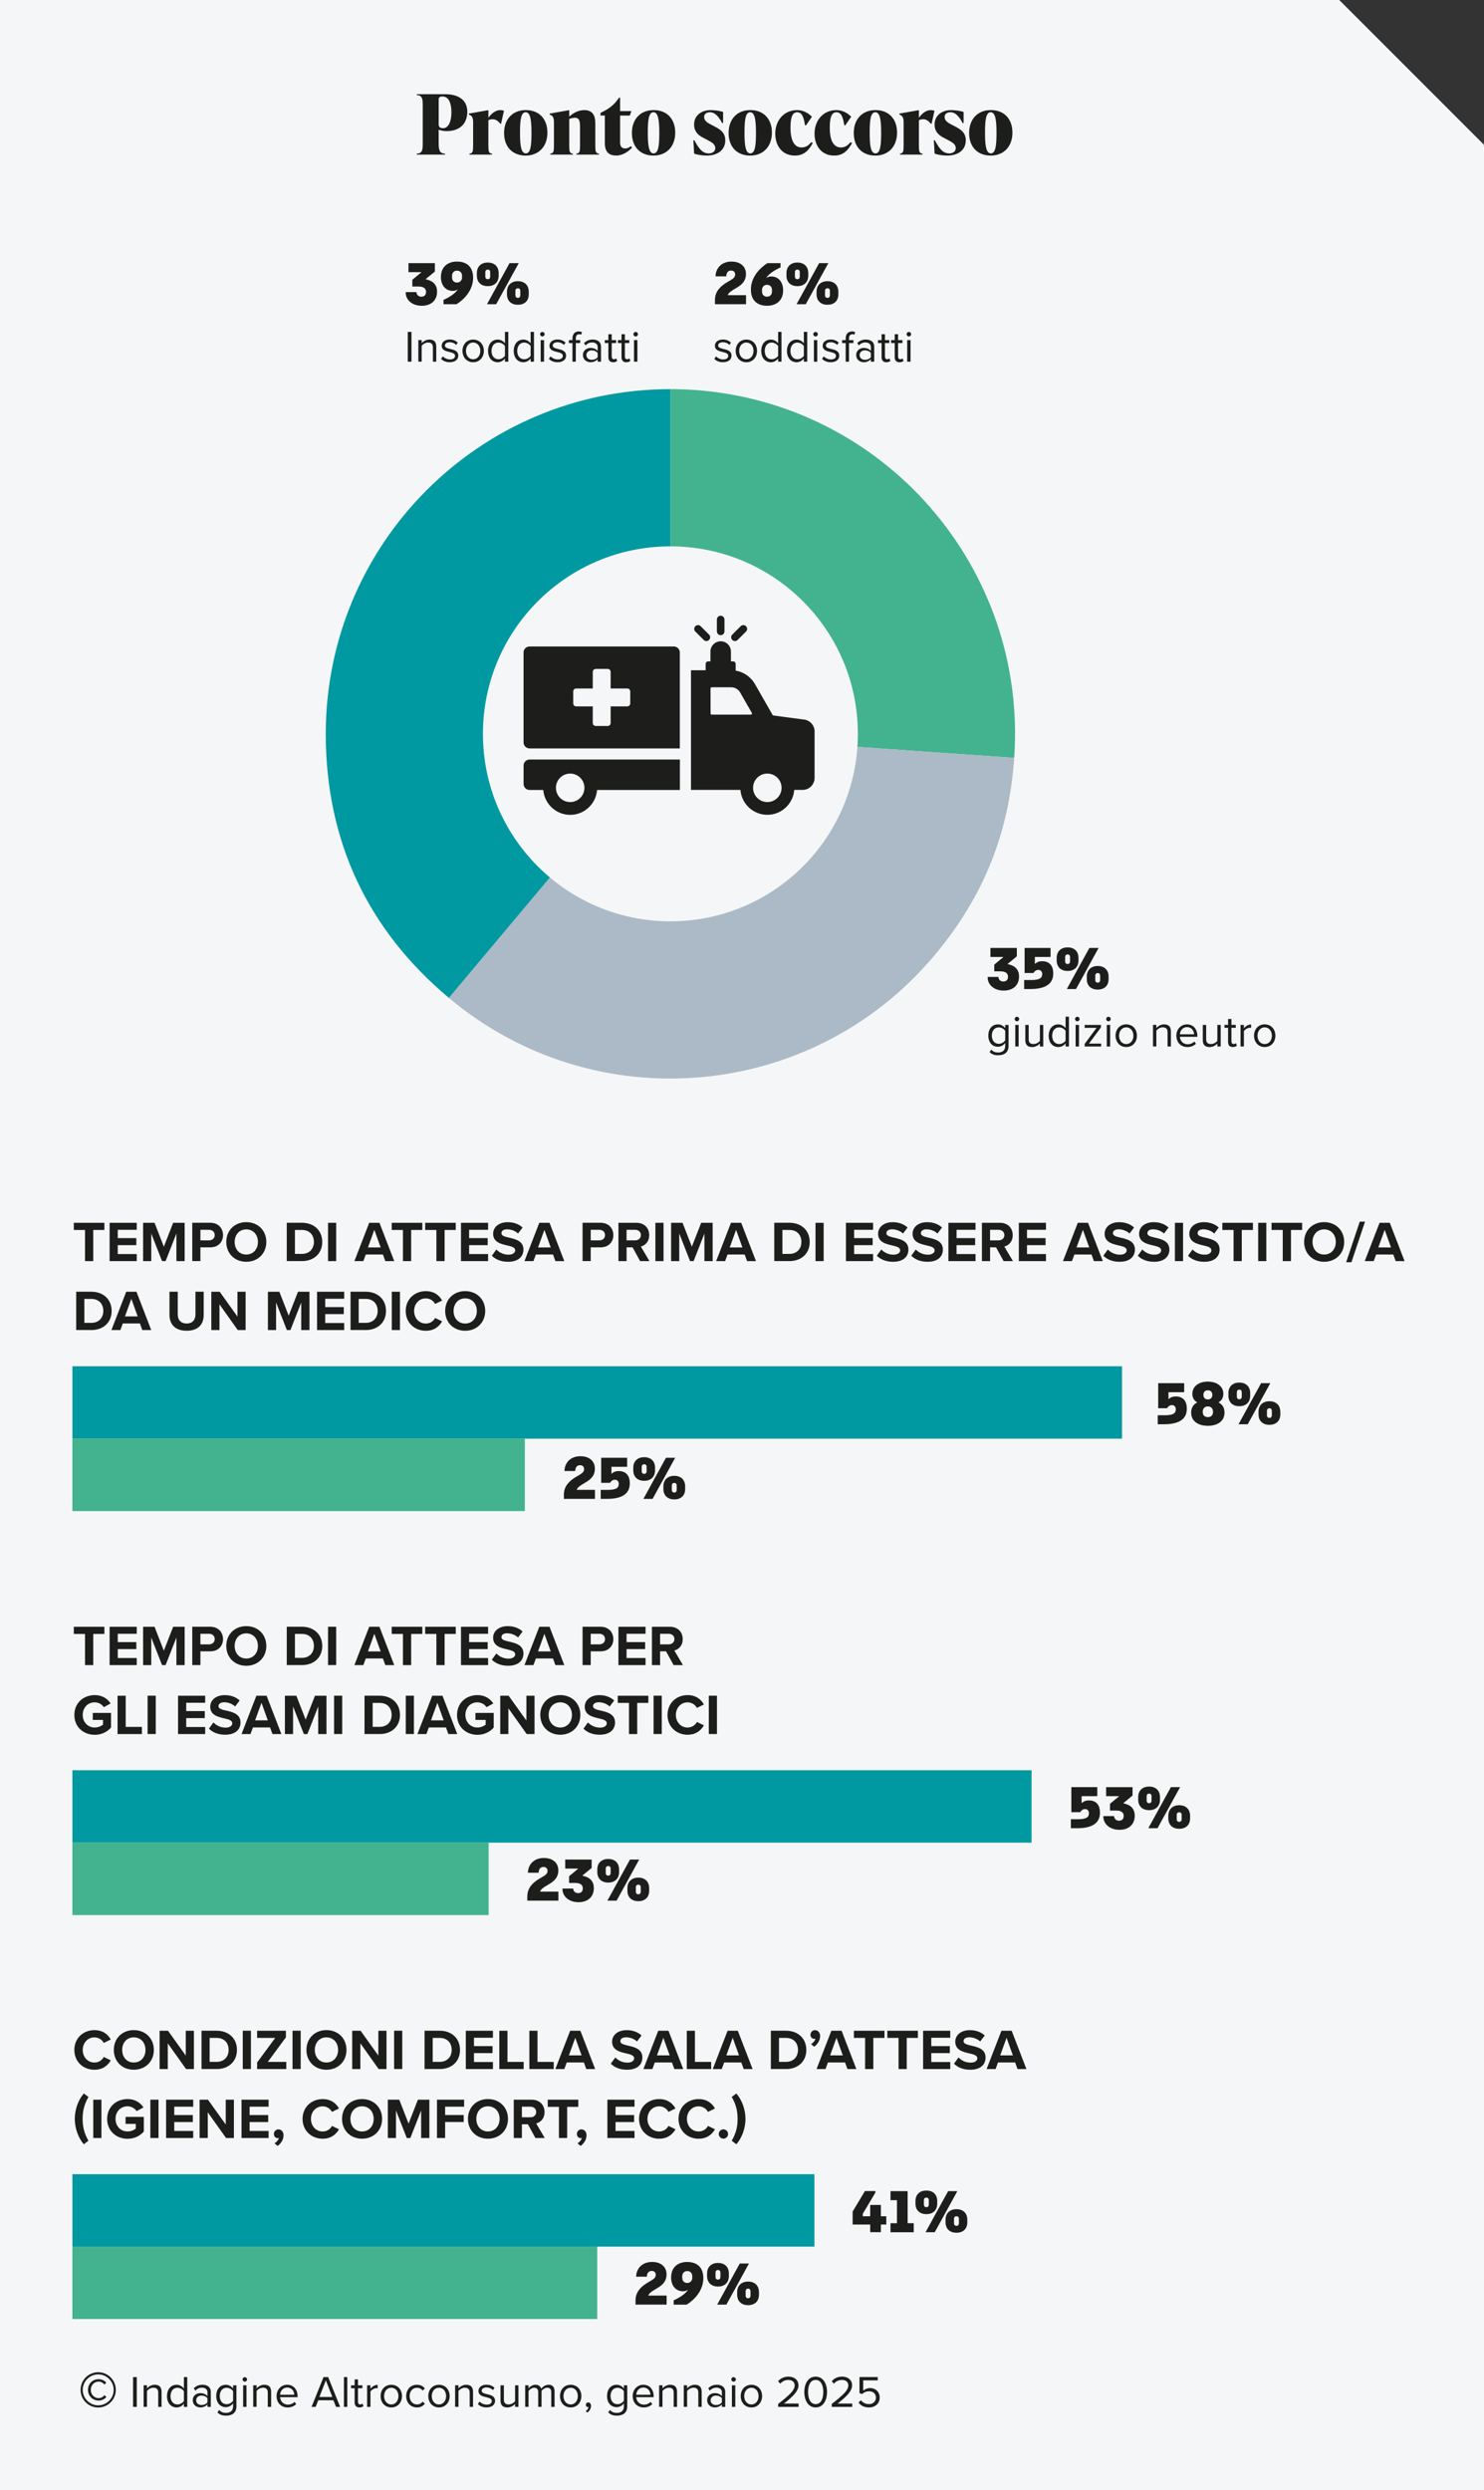
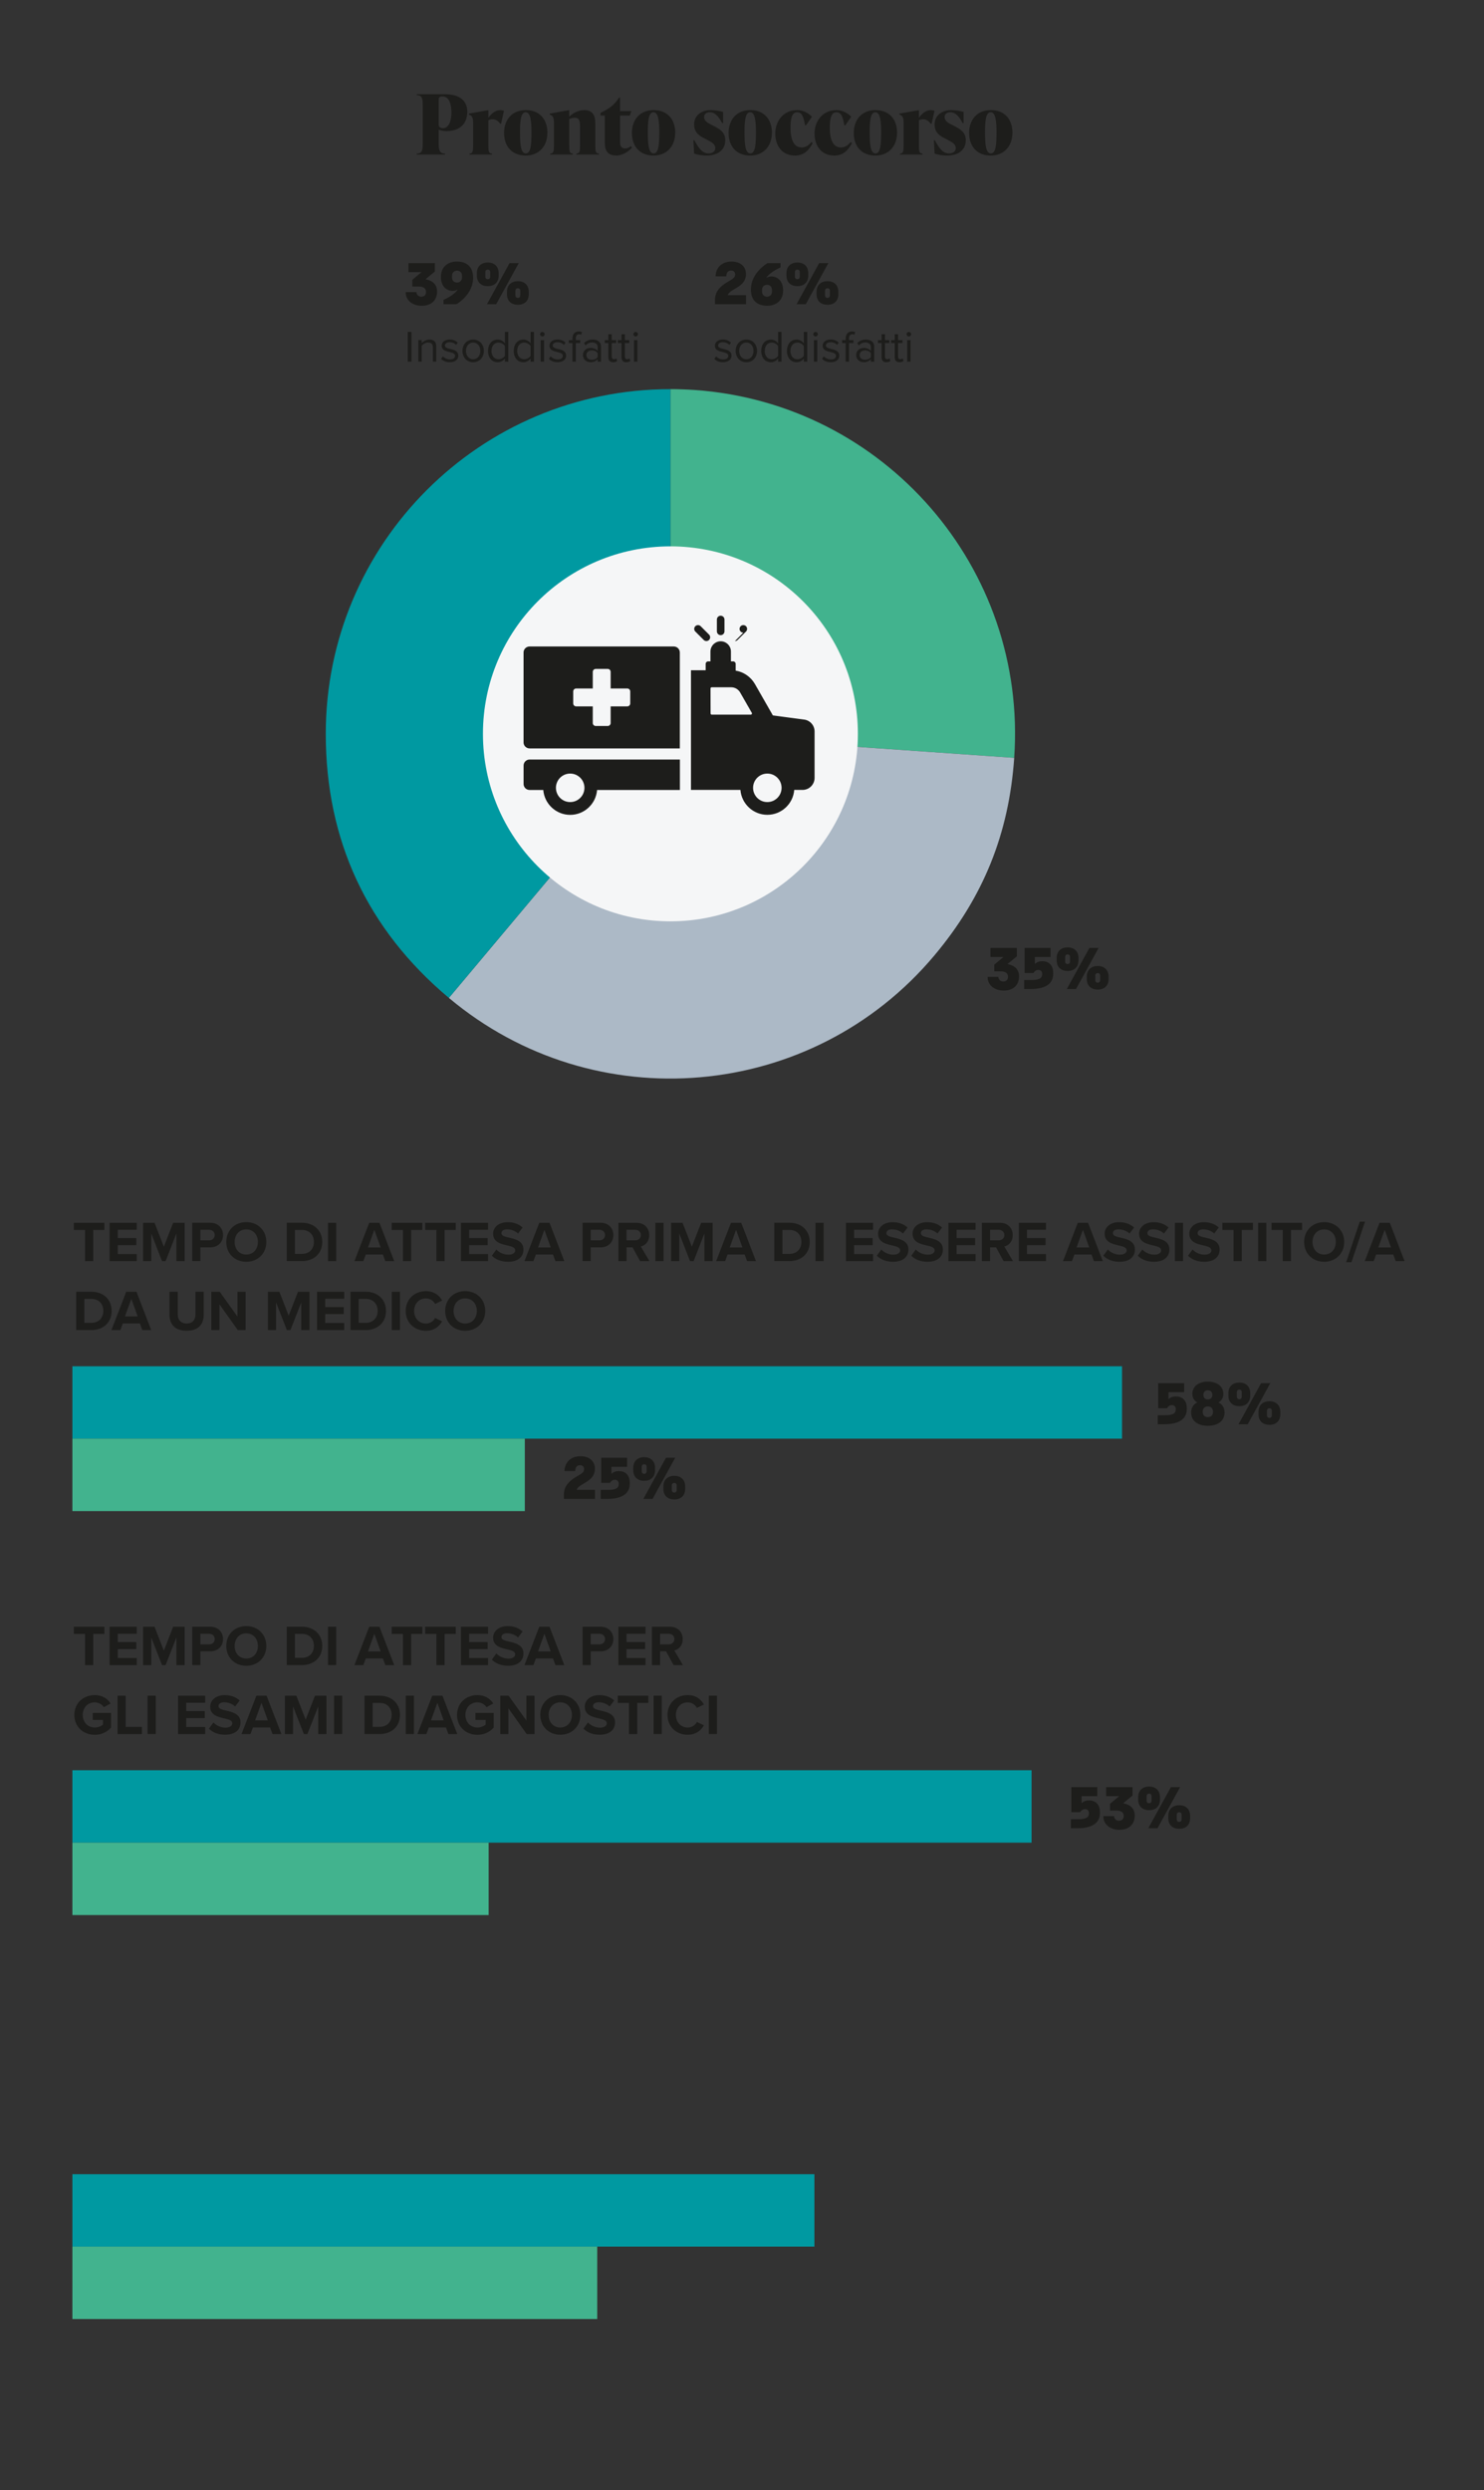
<svg xmlns="http://www.w3.org/2000/svg" version="1.1" viewBox="0 0 650 1090.52">
  <rect x="0" y="0" width="650" height="1090.52" fill="#333333" stroke="none" />
  <defs>
    <style>
      .cls-1 {
        clip-path: url(#clippath-6);
      }

      .cls-2 {
        clip-path: url(#clippath-4);
      }

      .cls-3 {
        fill: none;
      }

      .cls-4 {
        fill: #0099a1;
      }

      .cls-5 {
        clip-path: url(#clippath-1);
      }

      .cls-6 {
        clip-path: url(#clippath-5);
      }

      .cls-7 {
        fill: #acb9c6;
      }

      .cls-8 {
        clip-path: url(#clippath-3);
      }

      .cls-9 {
        fill: #42b38e;
      }

      .cls-10 {
        fill: #1d1d1b;
      }

      .cls-11 {
        clip-path: url(#clippath-2);
      }

      .cls-12 {
        clip-path: url(#clippath);
      }

      .cls-13 {
        fill: #f5f6f7;
      }
    </style>
    <clipPath id="clippath">
      <rect class="cls-3" y="0" width="650" height="1091.56" />
    </clipPath>
    <clipPath id="clippath-1">
      <rect class="cls-3" y="0" width="650" height="1091.56" />
    </clipPath>
    <clipPath id="clippath-2">
-       <rect class="cls-3" y="0" width="650" height="1091.56" />
-     </clipPath>
+       </clipPath>
    <clipPath id="clippath-3">
      <rect class="cls-3" y="0" width="650" height="1091.56" />
    </clipPath>
    <clipPath id="clippath-4">
      <rect class="cls-3" x="142.68" y="170.42" width="307.35" height="307.51" />
    </clipPath>
    <clipPath id="clippath-5">
      <rect class="cls-3" y="0" width="650" height="1091.56" />
    </clipPath>
    <clipPath id="clippath-6">
      <rect class="cls-3" x="229.32" y="269.64" width="127.47" height="87.19" />
    </clipPath>
  </defs>
  <g>
    <g id="Layer_1">
-       <polygon class="cls-13" points="0 0 0 1091.56 650 1091.56 650 63.41 586.59 0 0 0" />
      <g class="cls-12">
        <path class="cls-10" d="M208.86,574.1c0,3.12-2.01,5.51-5.11,5.51s-5.08-2.39-5.08-5.51,1.99-5.51,5.08-5.51,5.11,2.37,5.11,5.51M194.99,574.1c0,5.06,3.7,8.68,8.76,8.68s8.78-3.62,8.78-8.68-3.7-8.68-8.78-8.68-8.76,3.62-8.76,8.68M186.51,582.78c3.83,0,5.94-2.04,7.15-4.12l-3.07-1.48c-.7,1.38-2.21,2.44-4.08,2.44-2.92,0-5.13-2.34-5.13-5.51s2.21-5.51,5.13-5.51c1.86,0,3.37,1.08,4.08,2.44l3.07-1.51c-1.18-2.09-3.32-4.1-7.15-4.1-4.91,0-8.81,3.52-8.81,8.68s3.9,8.68,8.81,8.68M175.18,565.69h-3.57v16.78h3.57v-16.78ZM157.11,568.83h3.05c3.45,0,5.26,2.29,5.26,5.26s-1.94,5.23-5.26,5.23h-3.05v-10.5ZM160.16,582.47c5.26,0,8.91-3.32,8.91-8.38s-3.65-8.41-8.91-8.41h-6.62v16.78h6.62ZM150.75,582.47v-3.09h-8.31v-3.9h8.13v-3.07h-8.13v-3.65h8.31v-3.07h-11.88v16.78h11.88ZM135.55,582.47v-16.78h-5.03l-4.08,10.47-4.08-10.47h-5.01v16.78h3.57v-12.08l4.73,12.08h1.56l4.73-12.08v12.08h3.6ZM107.58,582.47v-16.78h-3.57v10.87l-7.78-10.87h-3.67v16.78h3.57v-11.27l8.01,11.27h3.45ZM74.24,575.78c0,4.13,2.39,6.99,7.52,6.99s7.47-2.84,7.47-7.02v-10.07h-3.62v9.97c0,2.34-1.29,3.95-3.85,3.95s-3.9-1.61-3.9-3.95v-9.97h-3.62v10.09ZM60.3,576.49h-5.56l2.79-7.7,2.77,7.7ZM66.24,582.47l-6.47-16.78h-4.48l-6.49,16.78h3.92l1.06-2.89h7.5l1.06,2.89h3.9ZM36.94,568.83h3.05c3.45,0,5.26,2.29,5.26,5.26s-1.94,5.23-5.26,5.23h-3.05v-10.5ZM39.99,582.47c5.26,0,8.91-3.32,8.91-8.38s-3.65-8.41-8.91-8.41h-6.62v16.78h6.62Z" />
        <path class="cls-10" d="M609.27,546.29h-5.56l2.79-7.7,2.77,7.7ZM615.21,552.27l-6.47-16.78h-4.48l-6.49,16.78h3.93l1.06-2.89h7.5l1.05,2.89h3.9ZM591.93,552.78l5.96-17.79h-2.31l-5.96,17.79h2.32ZM585.09,543.89c0,3.12-2.01,5.51-5.11,5.51s-5.09-2.39-5.09-5.51,1.99-5.51,5.09-5.51,5.11,2.37,5.11,5.51M571.22,543.89c0,5.06,3.7,8.68,8.76,8.68s8.78-3.62,8.78-8.68-3.7-8.68-8.78-8.68-8.76,3.62-8.76,8.68M565.45,552.27v-13.64h4.88v-3.14h-13.39v3.14h4.91v13.64h3.6ZM554.66,535.49h-3.57v16.78h3.57v-16.78ZM543.91,552.27v-13.64h4.88v-3.14h-13.39v3.14h4.91v13.64h3.6ZM520.36,549.91c1.58,1.58,3.9,2.66,7.12,2.66,4.53,0,6.72-2.31,6.72-5.38,0-3.72-3.52-4.56-6.29-5.19-1.94-.45-3.35-.81-3.35-1.94,0-1.01.86-1.71,2.47-1.71s3.45.58,4.81,1.84l1.99-2.62c-1.66-1.53-3.88-2.34-6.54-2.34-3.95,0-6.36,2.26-6.36,5.06,0,3.75,3.52,4.51,6.26,5.14,1.94.45,3.4.88,3.4,2.14,0,.96-.96,1.89-2.92,1.89-2.32,0-4.15-1.03-5.34-2.27l-1.96,2.72ZM518.19,535.49h-3.57v16.78h3.57v-16.78ZM498.36,549.91c1.59,1.58,3.9,2.66,7.12,2.66,4.53,0,6.72-2.31,6.72-5.38,0-3.72-3.52-4.56-6.29-5.19-1.94-.45-3.35-.81-3.35-1.94,0-1.01.86-1.71,2.47-1.71s3.45.58,4.81,1.84l1.99-2.62c-1.66-1.53-3.87-2.34-6.54-2.34-3.95,0-6.36,2.26-6.36,5.06,0,3.75,3.52,4.51,6.26,5.14,1.94.45,3.4.88,3.4,2.14,0,.96-.96,1.89-2.92,1.89-2.32,0-4.15-1.03-5.34-2.27l-1.96,2.72ZM483.26,549.91c1.59,1.58,3.9,2.66,7.12,2.66,4.53,0,6.72-2.31,6.72-5.38,0-3.72-3.52-4.56-6.29-5.19-1.94-.45-3.35-.81-3.35-1.94,0-1.01.86-1.71,2.47-1.71s3.45.58,4.81,1.84l1.99-2.62c-1.66-1.53-3.87-2.34-6.54-2.34-3.95,0-6.36,2.26-6.36,5.06,0,3.75,3.52,4.51,6.26,5.14,1.94.45,3.4.88,3.4,2.14,0,.96-.96,1.89-2.92,1.89-2.32,0-4.15-1.03-5.34-2.27l-1.96,2.72ZM477.09,546.29h-5.56l2.79-7.7,2.77,7.7ZM483.03,552.27l-6.47-16.78h-4.48l-6.49,16.78h3.93l1.06-2.89h7.5l1.06,2.89h3.9ZM458.14,552.27v-3.09h-8.31v-3.9h8.13v-3.07h-8.13v-3.65h8.31v-3.07h-11.88v16.78h11.88ZM439.92,540.87c0,1.41-1.08,2.32-2.52,2.32h-3.75v-4.63h3.75c1.43,0,2.52.91,2.52,2.32M443.67,552.27l-3.77-6.39c1.81-.43,3.67-2.01,3.67-4.98,0-3.12-2.14-5.41-5.63-5.41h-7.85v16.78h3.57v-6.02h2.62l3.3,6.02h4.1ZM427.29,552.27v-3.09h-8.31v-3.9h8.13v-3.07h-8.13v-3.65h8.31v-3.07h-11.88v16.78h11.88ZM399.15,549.91c1.59,1.58,3.9,2.66,7.12,2.66,4.53,0,6.72-2.31,6.72-5.38,0-3.72-3.52-4.56-6.29-5.19-1.94-.45-3.35-.81-3.35-1.94,0-1.01.86-1.71,2.47-1.71s3.45.58,4.81,1.84l1.99-2.62c-1.66-1.53-3.87-2.34-6.54-2.34-3.95,0-6.37,2.26-6.37,5.06,0,3.75,3.52,4.51,6.27,5.14,1.94.45,3.4.88,3.4,2.14,0,.96-.96,1.89-2.92,1.89-2.32,0-4.16-1.03-5.34-2.27l-1.96,2.72ZM384.05,549.91c1.59,1.58,3.9,2.66,7.12,2.66,4.53,0,6.72-2.31,6.72-5.38,0-3.72-3.52-4.56-6.29-5.19-1.94-.45-3.35-.81-3.35-1.94,0-1.01.86-1.71,2.47-1.71s3.45.58,4.81,1.84l1.99-2.62c-1.66-1.53-3.87-2.34-6.54-2.34-3.95,0-6.37,2.26-6.37,5.06,0,3.75,3.52,4.51,6.27,5.14,1.94.45,3.4.88,3.4,2.14,0,.96-.96,1.89-2.92,1.89-2.32,0-4.15-1.03-5.34-2.27l-1.96,2.72ZM382.41,552.27v-3.09h-8.31v-3.9h8.13v-3.07h-8.13v-3.65h8.31v-3.07h-11.88v16.78h11.88ZM360.77,535.49h-3.57v16.78h3.57v-16.78ZM342.7,538.63h3.05c3.45,0,5.26,2.29,5.26,5.26s-1.94,5.23-5.26,5.23h-3.05v-10.5ZM345.75,552.27c5.26,0,8.91-3.32,8.91-8.38s-3.65-8.41-8.91-8.41h-6.62v16.78h6.62ZM325.18,546.29h-5.56l2.79-7.7,2.77,7.7ZM331.12,552.27l-6.47-16.78h-4.48l-6.49,16.78h3.93l1.05-2.89h7.5l1.06,2.89h3.9ZM312.15,552.27v-16.78h-5.03l-4.08,10.47-4.08-10.47h-5.01v16.78h3.57v-12.08l4.73,12.08h1.56l4.73-12.08v12.08h3.6ZM290.63,535.49h-3.57v16.78h3.57v-16.78ZM280.71,540.87c0,1.41-1.08,2.32-2.52,2.32h-3.75v-4.63h3.75c1.43,0,2.52.91,2.52,2.32M284.46,552.27l-3.77-6.39c1.81-.43,3.67-2.01,3.67-4.98,0-3.12-2.14-5.41-5.63-5.41h-7.85v16.78h3.57v-6.02h2.62l3.3,6.02h4.1ZM265.01,540.87c0,1.41-1.06,2.32-2.47,2.32h-3.8v-4.63h3.8c1.41,0,2.47.93,2.47,2.32M258.74,552.27v-6.02h4.28c3.62,0,5.63-2.44,5.63-5.36s-1.99-5.41-5.63-5.41h-7.85v16.78h3.57ZM241.22,546.29h-5.56l2.79-7.7,2.77,7.7ZM247.16,552.27l-6.47-16.78h-4.48l-6.49,16.78h3.93l1.06-2.89h7.5l1.06,2.89h3.9ZM215.43,549.91c1.59,1.58,3.9,2.66,7.12,2.66,4.53,0,6.72-2.31,6.72-5.38,0-3.72-3.52-4.56-6.29-5.19-1.94-.45-3.35-.81-3.35-1.94,0-1.01.86-1.71,2.47-1.71s3.45.58,4.81,1.84l1.99-2.62c-1.66-1.53-3.87-2.34-6.54-2.34-3.95,0-6.37,2.26-6.37,5.06,0,3.75,3.52,4.51,6.27,5.14,1.94.45,3.4.88,3.4,2.14,0,.96-.96,1.89-2.92,1.89-2.32,0-4.16-1.03-5.34-2.27l-1.96,2.72ZM213.79,552.27v-3.09h-8.31v-3.9h8.13v-3.07h-8.13v-3.65h8.31v-3.07h-11.88v16.78h11.88ZM194.74,552.27v-13.64h4.88v-3.14h-13.39v3.14h4.91v13.64h3.6ZM180.09,552.27v-13.64h4.88v-3.14h-13.39v3.14h4.91v13.64h3.6ZM166.73,546.29h-5.56l2.79-7.7,2.77,7.7ZM172.67,552.27l-6.47-16.78h-4.48l-6.49,16.78h3.92l1.06-2.89h7.5l1.06,2.89h3.9ZM147.25,535.49h-3.57v16.78h3.57v-16.78ZM129.18,538.63h3.05c3.45,0,5.26,2.29,5.26,5.26s-1.94,5.23-5.26,5.23h-3.05v-10.5ZM132.23,552.27c5.26,0,8.91-3.32,8.91-8.38s-3.65-8.41-8.91-8.41h-6.62v16.78h6.62ZM112.97,543.89c0,3.12-2.01,5.51-5.11,5.51s-5.08-2.39-5.08-5.51,1.99-5.51,5.08-5.51,5.11,2.37,5.11,5.51M99.11,543.89c0,5.06,3.7,8.68,8.76,8.68s8.78-3.62,8.78-8.68-3.7-8.68-8.78-8.68-8.76,3.62-8.76,8.68M94.05,540.87c0,1.41-1.06,2.32-2.47,2.32h-3.8v-4.63h3.8c1.41,0,2.47.93,2.47,2.32M87.78,552.27v-6.02h4.28c3.62,0,5.63-2.44,5.63-5.36s-1.99-5.41-5.63-5.41h-7.85v16.78h3.57ZM80.88,552.27v-16.78h-5.03l-4.08,10.47-4.08-10.47h-5.01v16.78h3.57v-12.08l4.73,12.08h1.56l4.73-12.08v12.08h3.6ZM59.89,552.27v-3.09h-8.31v-3.9h8.13v-3.07h-8.13v-3.65h8.31v-3.07h-11.88v16.78h11.88ZM40.84,552.27v-13.64h4.88v-3.14h-13.39v3.14h4.91v13.64h3.6Z" />
        <path class="cls-10" d="M554.93,617.88c0-.83.53-1.16,1.08-1.16.58,0,1.06.33,1.06,1.16v1.89c0,.83-.48,1.18-1.06,1.18s-1.08-.35-1.08-1.18v-1.89ZM551.24,619.37c0,3.05,2.04,4.6,4.78,4.6s4.76-1.56,4.76-4.6v-1.08c0-3.04-2.04-4.65-4.76-4.65s-4.78,1.61-4.78,4.65v1.08ZM541.75,609.73c0-.86.53-1.16,1.08-1.16.58,0,1.06.3,1.06,1.16v1.89c0,.81-.48,1.16-1.06,1.16s-1.08-.35-1.08-1.16v-1.89ZM538.05,611.19c0,3.05,2.04,4.63,4.78,4.63s4.76-1.58,4.76-4.63v-1.09c0-3.02-2.01-4.63-4.76-4.63s-4.78,1.61-4.78,4.63v1.09ZM542.48,623.72h4.03l9.89-17.99h-4.03l-9.89,17.99ZM527.1,610.86c0-1.28.76-2.01,1.94-2.01s1.97.73,1.97,2.01c0,1.21-.73,1.99-1.97,1.99h-.03c-1.21,0-1.91-.78-1.91-1.99M526.8,618.26c0-1.46.86-2.34,2.21-2.34h.03c1.39,0,2.27.88,2.27,2.34,0,1.56-.91,2.34-2.27,2.34s-2.24-.78-2.24-2.34M522.27,610.41c0,1.66.68,2.89,2.06,3.7v.1c-1.58.83-2.59,2.17-2.59,4.43,0,3.8,3.14,5.76,7.3,5.76s7.3-1.96,7.3-5.76c0-2.27-.98-3.6-2.57-4.43v-.1c1.31-.76,2.06-2.04,2.06-3.7,0-3.37-2.92-5.36-6.8-5.36s-6.77,1.99-6.77,5.36M507.09,623.72h2.82c7.15,0,9.92-2.72,9.92-6.72v-.23c0-3.85-2.32-5.23-4.75-5.23-1.21,0-2.22.25-3.2,1.16h-.08v-3.02h6.87v-3.95h-11.37v10.97h3.87c.5-.83,1.23-1.36,2.14-1.36,1.06,0,1.69.73,1.69,1.76v.08c0,1.46-.7,2.6-4.78,2.6h-3.12v3.95Z" />
        <path class="cls-10" d="M294.26,650.56c0-.83.53-1.16,1.08-1.16.58,0,1.06.33,1.06,1.16v1.89c0,.83-.48,1.18-1.06,1.18s-1.08-.35-1.08-1.18v-1.89ZM290.57,652.04c0,3.04,2.04,4.6,4.78,4.6s4.76-1.56,4.76-4.6v-1.09c0-3.05-2.04-4.65-4.76-4.65s-4.78,1.61-4.78,4.65v1.09ZM281.08,642.4c0-.86.53-1.16,1.08-1.16.58,0,1.06.3,1.06,1.16v1.89c0,.81-.48,1.16-1.06,1.16s-1.08-.35-1.08-1.16v-1.89ZM277.38,643.86c0,3.04,2.04,4.63,4.78,4.63s4.76-1.59,4.76-4.63v-1.09c0-3.02-2.01-4.63-4.76-4.63s-4.78,1.61-4.78,4.63v1.09ZM281.81,656.4h4.03l9.89-17.99h-4.03l-9.89,17.99ZM263.11,656.4h2.82c7.15,0,9.92-2.72,9.92-6.72v-.23c0-3.85-2.32-5.23-4.75-5.23-1.21,0-2.22.25-3.2,1.16h-.08v-3.02h6.87v-3.95h-11.37v10.97h3.87c.5-.83,1.23-1.36,2.14-1.36,1.06,0,1.69.73,1.69,1.76v.08c0,1.46-.7,2.6-4.78,2.6h-3.12v3.95ZM260.59,652.45h-7.98v-.08c.4-1.03,1.24-1.61,3.15-2.74,2.04-1.21,4.8-2.72,4.8-6.45,0-3.5-2.66-5.46-6.31-5.46-4.53,0-6.97,3.04-7,6.47h4.68c.08-1.89,1.03-2.54,2.12-2.54s1.79.65,1.79,1.71c0,1.66-1.56,2.19-3.85,3.6-2.14,1.34-5.01,3.55-5.01,7.55v1.89h13.61v-3.95Z" />
      </g>
      <rect class="cls-4" x="31.71" y="598.33" width="459.75" height="31.71" />
      <rect class="cls-9" x="31.71" y="630.04" width="198.17" height="31.71" />
      <g class="cls-5">
        <path class="cls-10" d="M314.03,742.6h-3.57v16.78h3.57v-16.78ZM301.17,759.69c3.83,0,5.94-2.04,7.15-4.12l-3.07-1.48c-.7,1.38-2.21,2.44-4.08,2.44-2.92,0-5.13-2.34-5.13-5.51s2.21-5.51,5.13-5.51c1.86,0,3.37,1.08,4.08,2.44l3.07-1.51c-1.18-2.09-3.32-4.1-7.15-4.1-4.91,0-8.8,3.52-8.8,8.68s3.9,8.68,8.8,8.68M289.85,742.6h-3.57v16.78h3.57v-16.78ZM279.1,759.39v-13.64h4.88v-3.14h-13.39v3.14h4.91v13.64h3.6ZM255.55,757.02c1.59,1.59,3.9,2.66,7.12,2.66,4.53,0,6.72-2.31,6.72-5.38,0-3.72-3.52-4.56-6.29-5.18-1.94-.45-3.35-.81-3.35-1.94,0-1.01.86-1.71,2.47-1.71s3.45.58,4.81,1.84l1.99-2.62c-1.66-1.53-3.87-2.34-6.54-2.34-3.95,0-6.36,2.27-6.36,5.06,0,3.75,3.52,4.51,6.26,5.14,1.94.45,3.4.88,3.4,2.14,0,.96-.96,1.89-2.92,1.89-2.32,0-4.15-1.03-5.34-2.27l-1.96,2.72ZM250.51,751.01c0,3.12-2.01,5.51-5.11,5.51s-5.08-2.39-5.08-5.51,1.99-5.51,5.08-5.51,5.11,2.37,5.11,5.51M236.65,751.01c0,5.06,3.7,8.68,8.76,8.68s8.78-3.62,8.78-8.68-3.7-8.68-8.78-8.68-8.76,3.62-8.76,8.68M234.13,759.39v-16.78h-3.57v10.87l-7.78-10.87h-3.67v16.78h3.57v-11.27l8.01,11.27h3.45ZM200.18,751.01c0,5.29,4.02,8.71,8.93,8.71,3.05,0,5.43-1.26,7.14-3.17v-6.42h-8v3.07h4.48v2.04c-.73.65-2.09,1.28-3.62,1.28-3.05,0-5.26-2.34-5.26-5.51s2.21-5.51,5.26-5.51c1.76,0,3.2.93,3.98,2.12l2.97-1.61c-1.28-1.99-3.47-3.67-6.94-3.67-4.91,0-8.93,3.37-8.93,8.68M194.34,753.4h-5.56l2.79-7.7,2.77,7.7ZM200.28,759.39l-6.47-16.78h-4.48l-6.49,16.78h3.93l1.06-2.89h7.5l1.06,2.89h3.9ZM181.3,742.6h-3.57v16.78h3.57v-16.78ZM163.23,745.75h3.05c3.45,0,5.26,2.29,5.26,5.26s-1.94,5.23-5.26,5.23h-3.05v-10.5ZM166.28,759.39c5.26,0,8.91-3.32,8.91-8.38s-3.65-8.41-8.91-8.41h-6.62v16.78h6.62ZM149.89,742.6h-3.57v16.78h3.57v-16.78ZM142.99,759.39v-16.78h-5.03l-4.08,10.47-4.08-10.47h-5.01v16.78h3.57v-12.08l4.73,12.08h1.56l4.73-12.08v12.08h3.59ZM117.3,753.4h-5.56l2.79-7.7,2.77,7.7ZM123.24,759.39l-6.47-16.78h-4.48l-6.49,16.78h3.92l1.06-2.89h7.5l1.06,2.89h3.9ZM91.51,757.02c1.58,1.59,3.9,2.66,7.12,2.66,4.53,0,6.72-2.31,6.72-5.38,0-3.72-3.52-4.56-6.29-5.18-1.94-.45-3.35-.81-3.35-1.94,0-1.01.86-1.71,2.47-1.71s3.45.58,4.81,1.84l1.99-2.62c-1.66-1.53-3.88-2.34-6.54-2.34-3.95,0-6.36,2.27-6.36,5.06,0,3.75,3.52,4.51,6.26,5.14,1.94.45,3.4.88,3.4,2.14,0,.96-.96,1.89-2.92,1.89-2.32,0-4.15-1.03-5.34-2.27l-1.96,2.72ZM89.87,759.39v-3.09h-8.31v-3.9h8.13v-3.07h-8.13v-3.65h8.31v-3.07h-11.88v16.78h11.88ZM68.22,742.6h-3.57v16.78h3.57v-16.78ZM62.16,759.39v-3.14h-7.1v-13.64h-3.57v16.78h10.67ZM32.56,751.01c0,5.29,4.02,8.71,8.93,8.71,3.05,0,5.43-1.26,7.14-3.17v-6.42h-8v3.07h4.48v2.04c-.73.65-2.09,1.28-3.62,1.28-3.05,0-5.26-2.34-5.26-5.51s2.21-5.51,5.26-5.51c1.76,0,3.2.93,3.98,2.12l2.97-1.61c-1.28-1.99-3.47-3.67-6.94-3.67-4.91,0-8.93,3.37-8.93,8.68" />
        <path class="cls-10" d="M295.39,717.79c0,1.41-1.08,2.32-2.52,2.32h-3.75v-4.63h3.75c1.44,0,2.52.91,2.52,2.32M299.13,729.19l-3.77-6.39c1.81-.43,3.67-2.01,3.67-4.98,0-3.12-2.14-5.41-5.63-5.41h-7.85v16.78h3.57v-6.02h2.62l3.3,6.02h4.1ZM282.75,729.19v-3.09h-8.31v-3.9h8.13v-3.07h-8.13v-3.65h8.31v-3.07h-11.88v16.78h11.88ZM265.01,717.79c0,1.41-1.06,2.32-2.47,2.32h-3.8v-4.63h3.8c1.41,0,2.47.93,2.47,2.32M258.74,729.19v-6.02h4.28c3.62,0,5.63-2.44,5.63-5.36s-1.99-5.41-5.63-5.41h-7.85v16.78h3.57ZM241.22,723.2h-5.56l2.79-7.7,2.77,7.7ZM247.16,729.19l-6.47-16.78h-4.48l-6.49,16.78h3.93l1.06-2.89h7.5l1.06,2.89h3.9ZM215.43,726.82c1.59,1.58,3.9,2.66,7.12,2.66,4.53,0,6.72-2.31,6.72-5.38,0-3.72-3.52-4.56-6.29-5.19-1.94-.45-3.35-.81-3.35-1.94,0-1.01.86-1.71,2.47-1.71s3.45.58,4.81,1.84l1.99-2.62c-1.66-1.53-3.87-2.34-6.54-2.34-3.95,0-6.37,2.26-6.37,5.06,0,3.75,3.52,4.51,6.27,5.14,1.94.45,3.4.88,3.4,2.14,0,.96-.96,1.89-2.92,1.89-2.32,0-4.16-1.03-5.34-2.27l-1.96,2.72ZM213.79,729.19v-3.09h-8.31v-3.9h8.13v-3.07h-8.13v-3.65h8.31v-3.07h-11.88v16.78h11.88ZM194.74,729.19v-13.64h4.88v-3.14h-13.39v3.14h4.91v13.64h3.6ZM180.09,729.19v-13.64h4.88v-3.14h-13.39v3.14h4.91v13.64h3.6ZM166.73,723.2h-5.56l2.79-7.7,2.77,7.7ZM172.67,729.19l-6.47-16.78h-4.48l-6.49,16.78h3.92l1.06-2.89h7.5l1.06,2.89h3.9ZM147.25,712.4h-3.57v16.78h3.57v-16.78ZM129.18,715.54h3.05c3.45,0,5.26,2.29,5.26,5.26s-1.94,5.23-5.26,5.23h-3.05v-10.5ZM132.23,729.19c5.26,0,8.91-3.32,8.91-8.38s-3.65-8.41-8.91-8.41h-6.62v16.78h6.62ZM112.97,720.81c0,3.12-2.01,5.51-5.11,5.51s-5.08-2.39-5.08-5.51,1.99-5.51,5.08-5.51,5.11,2.37,5.11,5.51M99.11,720.81c0,5.06,3.7,8.68,8.76,8.68s8.78-3.62,8.78-8.68-3.7-8.68-8.78-8.68-8.76,3.62-8.76,8.68M94.05,717.79c0,1.41-1.06,2.32-2.47,2.32h-3.8v-4.63h3.8c1.41,0,2.47.93,2.47,2.32M87.78,729.19v-6.02h4.28c3.62,0,5.63-2.44,5.63-5.36s-1.99-5.41-5.63-5.41h-7.85v16.78h3.57ZM80.88,729.19v-16.78h-5.03l-4.08,10.47-4.08-10.47h-5.01v16.78h3.57v-12.08l4.73,12.08h1.56l4.73-12.08v12.08h3.6ZM59.89,729.19v-3.09h-8.31v-3.9h8.13v-3.07h-8.13v-3.65h8.31v-3.07h-11.88v16.78h11.88ZM40.84,729.19v-13.64h4.88v-3.14h-13.39v3.14h4.91v13.64h3.6Z" />
        <path class="cls-10" d="M515.42,794.79c0-.83.53-1.16,1.08-1.16.58,0,1.06.33,1.06,1.16v1.89c0,.83-.48,1.18-1.06,1.18s-1.08-.35-1.08-1.18v-1.89ZM511.73,796.28c0,3.05,2.04,4.6,4.78,4.6s4.76-1.56,4.76-4.6v-1.08c0-3.04-2.04-4.65-4.76-4.65s-4.78,1.61-4.78,4.65v1.08ZM502.24,786.64c0-.86.53-1.16,1.08-1.16.58,0,1.06.3,1.06,1.16v1.89c0,.81-.48,1.16-1.06,1.16s-1.08-.35-1.08-1.16v-1.89ZM498.54,788.1c0,3.05,2.04,4.63,4.78,4.63s4.76-1.58,4.76-4.63v-1.09c0-3.02-2.01-4.63-4.76-4.63s-4.78,1.61-4.78,4.63v1.09ZM502.97,800.63h4.03l9.89-17.99h-4.03l-9.89,17.99ZM484.5,786.59h5.61v.1l-3.93,3.25v2.95h2.74c2.29,0,3.27.93,3.27,2.39,0,1.36-.83,2.06-2.04,2.06s-2.06-.7-2.19-2.01h-4.68v.25c0,3.17,2.82,5.74,7.02,5.74s6.72-2.44,6.72-6.16c0-3.1-1.79-4.78-4.96-5.44v-.1l4-3.3v-3.67h-11.57v3.95ZM469.04,800.63h2.82c7.15,0,9.92-2.72,9.92-6.72v-.23c0-3.85-2.32-5.23-4.75-5.23-1.21,0-2.22.25-3.2,1.16h-.08v-3.02h6.87v-3.95h-11.37v10.97h3.87c.5-.83,1.23-1.36,2.14-1.36,1.06,0,1.69.73,1.69,1.76v.08c0,1.46-.7,2.6-4.78,2.6h-3.12v3.95Z" />
-         <path class="cls-10" d="M278.51,826.5c0-.83.53-1.16,1.08-1.16.58,0,1.06.33,1.06,1.16v1.89c0,.83-.48,1.18-1.06,1.18s-1.08-.35-1.08-1.18v-1.89ZM274.81,827.99c0,3.04,2.04,4.6,4.78,4.6s4.76-1.56,4.76-4.6v-1.09c0-3.05-2.04-4.65-4.76-4.65s-4.78,1.61-4.78,4.65v1.09ZM265.32,818.35c0-.86.53-1.16,1.08-1.16.58,0,1.06.3,1.06,1.16v1.89c0,.81-.48,1.16-1.06,1.16s-1.08-.35-1.08-1.16v-1.89ZM261.62,819.81c0,3.04,2.04,4.63,4.78,4.63s4.76-1.59,4.76-4.63v-1.09c0-3.02-2.01-4.63-4.76-4.63s-4.78,1.61-4.78,4.63v1.09ZM266.05,832.34h4.03l9.89-17.99h-4.03l-9.89,17.99ZM247.58,818.3h5.61v.1l-3.93,3.25v2.95h2.74c2.29,0,3.27.93,3.27,2.39,0,1.36-.83,2.06-2.04,2.06s-2.06-.7-2.19-2.01h-4.68v.25c0,3.17,2.82,5.74,7.02,5.74s6.72-2.44,6.72-6.16c0-3.1-1.79-4.78-4.96-5.44v-.1l4-3.3v-3.67h-11.57v3.95ZM244.58,828.39h-7.98v-.08c.4-1.03,1.24-1.61,3.15-2.74,2.04-1.21,4.8-2.72,4.8-6.45,0-3.5-2.66-5.46-6.31-5.46-4.53,0-6.97,3.04-7,6.47h4.68c.08-1.89,1.03-2.54,2.12-2.54s1.79.65,1.79,1.71c0,1.66-1.56,2.19-3.85,3.6-2.14,1.34-5.01,3.55-5.01,7.55v1.89h13.61v-3.95Z" />
      </g>
      <rect class="cls-4" x="31.71" y="775.24" width="420.12" height="31.71" />
      <rect class="cls-9" x="31.71" y="806.95" width="182.32" height="31.71" />
      <g class="cls-11">
        <path class="cls-10" d="M323.07,927.92c0,3.78-.83,6.54-2.57,9.56l2.01,1.56c2.46-2.74,4.02-7.07,4.02-11.12s-1.56-8.35-4.02-11.12l-2.01,1.51c1.74,3.07,2.57,5.84,2.57,9.61M314.82,934.54c0,1.11.93,2.04,2.04,2.04s2.04-.93,2.04-2.04-.93-2.04-2.04-2.04-2.04.93-2.04,2.04M306.01,936.6c3.83,0,5.94-2.04,7.15-4.12l-3.07-1.48c-.7,1.38-2.21,2.44-4.08,2.44-2.92,0-5.13-2.34-5.13-5.51s2.21-5.51,5.13-5.51c1.86,0,3.37,1.08,4.08,2.44l3.07-1.51c-1.18-2.09-3.32-4.1-7.15-4.1-4.91,0-8.81,3.52-8.81,8.68s3.9,8.68,8.81,8.68M288.72,936.6c3.83,0,5.94-2.04,7.15-4.12l-3.07-1.48c-.7,1.38-2.21,2.44-4.08,2.44-2.92,0-5.13-2.34-5.13-5.51s2.21-5.51,5.13-5.51c1.86,0,3.37,1.08,4.08,2.44l3.07-1.51c-1.18-2.09-3.32-4.1-7.15-4.1-4.91,0-8.81,3.52-8.81,8.68s3.9,8.68,8.81,8.68M277.92,936.3v-3.09h-8.31v-3.9h8.13v-3.07h-8.13v-3.65h8.31v-3.07h-11.88v16.78h11.88ZM254.31,939.75c1.53-1.11,2.59-2.79,2.59-4.68,0-1.63-1.08-2.56-2.26-2.56-1.06,0-1.96.91-1.96,2.01s.76,1.84,1.71,1.84c.18,0,.4-.05.48-.08-.2.88-1.13,1.91-1.94,2.34l1.38,1.13ZM248.42,936.3v-13.64h4.88v-3.14h-13.39v3.14h4.91v13.64h3.6ZM234.86,924.9c0,1.41-1.08,2.32-2.52,2.32h-3.75v-4.63h3.75c1.43,0,2.52.91,2.52,2.32M238.61,936.3l-3.77-6.39c1.81-.43,3.67-2.01,3.67-4.98,0-3.12-2.14-5.41-5.63-5.41h-7.85v16.78h3.57v-6.02h2.62l3.3,6.02h4.1ZM218.83,927.92c0,3.12-2.01,5.51-5.11,5.51s-5.09-2.39-5.09-5.51,1.99-5.51,5.09-5.51,5.11,2.37,5.11,5.51M204.96,927.92c0,5.06,3.7,8.68,8.76,8.68s8.78-3.62,8.78-8.68-3.7-8.68-8.78-8.68-8.76,3.62-8.76,8.68M194.97,936.3v-7h8.13v-3.07h-8.13v-3.65h8.31v-3.07h-11.88v16.78h3.57ZM188.07,936.3v-16.78h-5.03l-4.08,10.47-4.08-10.47h-5.01v16.78h3.57v-12.08l4.73,12.08h1.56l4.73-12.08v12.08h3.6ZM163.68,927.92c0,3.12-2.01,5.51-5.11,5.51s-5.09-2.39-5.09-5.51,1.99-5.51,5.09-5.51,5.11,2.37,5.11,5.51M149.82,927.92c0,5.06,3.7,8.68,8.76,8.68s8.78-3.62,8.78-8.68-3.7-8.68-8.78-8.68-8.76,3.62-8.76,8.68M141.33,936.6c3.83,0,5.94-2.04,7.15-4.12l-3.07-1.48c-.7,1.38-2.21,2.44-4.08,2.44-2.92,0-5.13-2.34-5.13-5.51s2.21-5.51,5.13-5.51c1.86,0,3.37,1.08,4.08,2.44l3.07-1.51c-1.18-2.09-3.32-4.1-7.15-4.1-4.91,0-8.81,3.52-8.81,8.68s3.9,8.68,8.81,8.68M121.6,939.75c1.54-1.11,2.59-2.79,2.59-4.68,0-1.63-1.08-2.56-2.26-2.56-1.06,0-1.96.91-1.96,2.01s.75,1.84,1.71,1.84c.18,0,.4-.05.48-.08-.2.88-1.13,1.91-1.94,2.34l1.38,1.13ZM117.65,936.3v-3.09h-8.31v-3.9h8.13v-3.07h-8.13v-3.65h8.31v-3.07h-11.87v16.78h11.87ZM102.45,936.3v-16.78h-3.57v10.87l-7.78-10.87h-3.67v16.78h3.57v-11.27l8.01,11.27h3.45ZM84.63,936.3v-3.09h-8.31v-3.9h8.13v-3.07h-8.13v-3.65h8.31v-3.07h-11.88v16.78h11.88ZM69.43,919.52h-3.57v16.78h3.57v-16.78ZM46.93,927.92c0,5.29,4.02,8.71,8.93,8.71,3.05,0,5.43-1.26,7.14-3.17v-6.42h-8v3.07h4.48v2.04c-.73.65-2.09,1.28-3.62,1.28-3.05,0-5.26-2.34-5.26-5.51s2.21-5.51,5.26-5.51c1.76,0,3.2.93,3.98,2.11l2.97-1.61c-1.28-1.99-3.47-3.67-6.94-3.67-4.91,0-8.93,3.37-8.93,8.68M44.42,919.52h-3.57v16.78h3.57v-16.78ZM38.73,937.48c-1.71-3.02-2.54-5.79-2.54-9.56s.83-6.54,2.54-9.61l-2.01-1.51c-2.44,2.77-3.97,7.07-3.97,11.12s1.54,8.38,3.97,11.12l2.01-1.56Z" />
        <path class="cls-10" d="M443.65,900.11h-5.56l2.79-7.7,2.77,7.7ZM449.58,906.1l-6.47-16.78h-4.48l-6.49,16.78h3.93l1.06-2.89h7.5l1.05,2.89h3.9ZM417.85,903.74c1.59,1.58,3.9,2.66,7.12,2.66,4.53,0,6.72-2.31,6.72-5.38,0-3.72-3.52-4.56-6.29-5.19-1.94-.45-3.35-.81-3.35-1.94,0-1.01.86-1.71,2.47-1.71s3.45.58,4.81,1.84l1.99-2.62c-1.66-1.53-3.87-2.34-6.54-2.34-3.95,0-6.37,2.26-6.37,5.06,0,3.75,3.52,4.51,6.27,5.14,1.94.45,3.4.88,3.4,2.14,0,.96-.96,1.89-2.92,1.89-2.32,0-4.15-1.03-5.34-2.27l-1.96,2.72ZM416.21,906.1v-3.09h-8.31v-3.9h8.13v-3.07h-8.13v-3.65h8.31v-3.07h-11.88v16.78h11.88ZM397.16,906.1v-13.64h4.88v-3.14h-13.38v3.14h4.91v13.64h3.59ZM382.52,906.1v-13.64h4.88v-3.14h-13.39v3.14h4.91v13.64h3.6ZM369.15,900.11h-5.56l2.79-7.7,2.77,7.7ZM375.09,906.1l-6.47-16.78h-4.48l-6.49,16.78h3.92l1.06-2.89h7.5l1.06,2.89h3.9ZM356.62,896.31c1.54-1.11,2.59-2.79,2.59-4.68,0-1.64-1.08-2.57-2.27-2.57-1.06,0-1.96.91-1.96,2.01s.75,1.81,1.71,1.81c.18,0,.4-.05.48-.1-.2.91-1.13,1.96-1.94,2.39l1.38,1.14ZM341.21,892.46h3.05c3.45,0,5.26,2.29,5.26,5.26s-1.94,5.23-5.26,5.23h-3.05v-10.5ZM344.26,906.1c5.26,0,8.91-3.32,8.91-8.38s-3.65-8.41-8.91-8.41h-6.62v16.78h6.62ZM323.7,900.11h-5.56l2.79-7.7,2.77,7.7ZM329.64,906.1l-6.47-16.78h-4.48l-6.49,16.78h3.93l1.06-2.89h7.5l1.06,2.89h3.9ZM311.49,906.1v-3.14h-7.1v-13.64h-3.57v16.78h10.67ZM293.32,900.11h-5.56l2.79-7.7,2.77,7.7ZM299.26,906.1l-6.47-16.78h-4.48l-6.49,16.78h3.93l1.06-2.89h7.5l1.06,2.89h3.9ZM267.53,903.74c1.59,1.58,3.9,2.66,7.12,2.66,4.53,0,6.72-2.31,6.72-5.38,0-3.72-3.52-4.56-6.29-5.19-1.94-.45-3.35-.81-3.35-1.94,0-1.01.86-1.71,2.47-1.71s3.45.58,4.81,1.84l1.99-2.62c-1.66-1.53-3.87-2.34-6.54-2.34-3.95,0-6.36,2.26-6.36,5.06,0,3.75,3.52,4.51,6.26,5.14,1.94.45,3.4.88,3.4,2.14,0,.96-.96,1.89-2.92,1.89-2.32,0-4.15-1.03-5.33-2.27l-1.96,2.72ZM254.74,900.11h-5.56l2.79-7.7,2.77,7.7ZM260.68,906.1l-6.47-16.78h-4.48l-6.49,16.78h3.93l1.06-2.89h7.5l1.06,2.89h3.9ZM242.53,906.1v-3.14h-7.1v-13.64h-3.57v16.78h10.67ZM229.37,906.1v-3.14h-7.1v-13.64h-3.57v16.78h10.67ZM215.91,906.1v-3.09h-8.31v-3.9h8.13v-3.07h-8.13v-3.65h8.31v-3.07h-11.88v16.78h11.88ZM189.53,892.46h3.05c3.45,0,5.26,2.29,5.26,5.26s-1.94,5.23-5.26,5.23h-3.05v-10.5ZM192.58,906.1c5.26,0,8.91-3.32,8.91-8.38s-3.65-8.41-8.91-8.41h-6.62v16.78h6.62ZM176.19,889.31h-3.57v16.78h3.57v-16.78ZM169.29,906.1v-16.78h-3.57v10.87l-7.78-10.87h-3.67v16.78h3.57v-11.27l8.01,11.27h3.44ZM148.08,897.72c0,3.12-2.02,5.51-5.11,5.51s-5.09-2.39-5.09-5.51,1.99-5.51,5.09-5.51,5.11,2.37,5.11,5.51M134.22,897.72c0,5.06,3.69,8.68,8.76,8.68s8.78-3.62,8.78-8.68-3.69-8.68-8.78-8.68-8.76,3.62-8.76,8.68M131.7,889.31h-3.57v16.78h3.57v-16.78ZM125.4,906.1v-3.14h-8.1l7.93-10.77v-2.87h-12.61v3.14h7.93l-7.93,10.75v2.89h12.78ZM109.9,889.31h-3.57v16.78h3.57v-16.78ZM91.83,892.46h3.05c3.45,0,5.26,2.29,5.26,5.26s-1.94,5.23-5.26,5.23h-3.05v-10.5ZM94.88,906.1c5.26,0,8.91-3.32,8.91-8.38s-3.65-8.41-8.91-8.41h-6.62v16.78h6.62ZM84.94,906.1v-16.78h-3.57v10.87l-7.78-10.87h-3.67v16.78h3.57v-11.27l8.01,11.27h3.45ZM63.72,897.72c0,3.12-2.01,5.51-5.11,5.51s-5.09-2.39-5.09-5.51,1.99-5.51,5.09-5.51,5.11,2.37,5.11,5.51M49.85,897.72c0,5.06,3.7,8.68,8.76,8.68s8.78-3.62,8.78-8.68-3.7-8.68-8.78-8.68-8.76,3.62-8.76,8.68M41.37,906.4c3.83,0,5.94-2.04,7.15-4.12l-3.07-1.48c-.7,1.38-2.21,2.44-4.08,2.44-2.92,0-5.13-2.34-5.13-5.51s2.21-5.51,5.13-5.51c1.86,0,3.37,1.08,4.08,2.44l3.07-1.51c-1.18-2.09-3.32-4.1-7.15-4.1-4.91,0-8.81,3.52-8.81,8.68s3.9,8.68,8.81,8.68" />
        <path class="cls-10" d="M417.86,971.71c0-.83.53-1.16,1.09-1.16s1.06.33,1.06,1.16v1.89c0,.83-.48,1.18-1.06,1.18s-1.09-.35-1.09-1.18v-1.89ZM414.16,973.19c0,3.04,2.04,4.6,4.78,4.6s4.75-1.56,4.75-4.6v-1.09c0-3.05-2.04-4.65-4.75-4.65s-4.78,1.61-4.78,4.65v1.09ZM404.67,963.55c0-.86.53-1.16,1.09-1.16s1.06.3,1.06,1.16v1.89c0,.81-.48,1.16-1.06,1.16s-1.09-.35-1.09-1.16v-1.89ZM400.98,965.01c0,3.04,2.04,4.63,4.78,4.63s4.75-1.59,4.75-4.63v-1.09c0-3.02-2.01-4.63-4.75-4.63s-4.78,1.61-4.78,4.63v1.09ZM405.4,977.55h4.03l9.89-17.99h-4.03l-9.89,17.99ZM400.22,977.55v-3.95h-2.67v-14.04h-7.5v3.95h2.82v10.1h-2.82v3.95h10.16ZM377.89,969.49l5.54-9.29v-.68h-4.58l-5.38,8.96v5.71h7.68v3.35h4.68v-3.35h2.37v-3.62h-2.37v-4.96h-4.68v4.96h-3.25v-1.08Z" />
        <path class="cls-10" d="M326.59,1003.41c0-.83.53-1.16,1.08-1.16.58,0,1.06.33,1.06,1.16v1.89c0,.83-.48,1.18-1.06,1.18s-1.08-.35-1.08-1.18v-1.89ZM322.89,1004.9c0,3.04,2.04,4.6,4.78,4.6s4.76-1.56,4.76-4.6v-1.09c0-3.05-2.04-4.65-4.76-4.65s-4.78,1.61-4.78,4.65v1.09ZM313.4,995.26c0-.86.53-1.16,1.08-1.16.58,0,1.06.3,1.06,1.16v1.89c0,.81-.48,1.16-1.06,1.16s-1.08-.35-1.08-1.16v-1.89ZM309.71,996.72c0,3.04,2.04,4.63,4.78,4.63s4.76-1.59,4.76-4.63v-1.09c0-3.02-2.01-4.63-4.76-4.63s-4.78,1.61-4.78,4.63v1.09ZM314.13,1009.25h4.03l9.89-17.99h-4.03l-9.89,17.99ZM300.97,999.77c-1.21,0-2.14-.86-2.14-2.21v-.76c0-1.41.96-2.24,2.19-2.24s2.19.81,2.19,2.27v.78c-.03,1.31-1.01,2.16-2.24,2.16M300.79,1009.25c3.88-2.44,7.27-6.52,7.27-11.58s-3.09-7.09-7.07-7.09-7.04,2.26-7.04,6.77c0,3.72,2.14,6.07,5.23,6.07.68,0,1.46-.18,2.04-.6l.08.03c-1.19,1.84-3.83,3.43-6.22,4.53v1.88h5.71ZM291.98,1005.3h-7.98v-.08c.4-1.03,1.24-1.61,3.15-2.74,2.04-1.21,4.8-2.72,4.8-6.45,0-3.5-2.66-5.46-6.31-5.46-4.53,0-6.97,3.04-7,6.47h4.68c.08-1.89,1.03-2.54,2.12-2.54s1.79.65,1.79,1.71c0,1.66-1.56,2.19-3.85,3.6-2.14,1.34-5.01,3.55-5.01,7.55v1.89h13.61v-3.95Z" />
      </g>
      <rect class="cls-4" x="31.71" y="952.15" width="325" height="31.71" />
      <rect class="cls-9" x="31.71" y="983.86" width="229.88" height="31.71" />
      <g class="cls-8">
        <path class="cls-10" d="M434,67.19c-2.25,0-2.55-4.22-2.55-9.02s.22-9.02,2.47-9.02,2.55,4.22,2.55,9.02-.22,9.02-2.47,9.02M433.93,68.13c5.74,0,9.52-3.99,9.52-10.03s-3.63-9.89-9.45-9.89-9.52,4-9.52,10.03,3.63,9.89,9.45,9.89M414.88,68.13c4.87,0,8.14-2.5,8.14-6.65,0-3.74-2.65-5.02-5.12-6.33l-1.46-.76c-1.24-.65-2.69-1.49-2.69-3.16,0-1.09.8-2.07,2.51-2.07,2.4,0,4,2.15,5.38,4.73h.43v-4.87c-1.52-.51-3.96-.8-5.42-.8-4,0-7.3,2.25-7.3,6.32,0,3.78,2.87,5.2,4.18,5.89l1.46.76c2.36,1.24,3.64,2.04,3.64,3.71,0,1.45-1.31,2.29-2.91,2.29-3.05,0-4.65-2.84-6.25-5.75h-.44l.33,5.82c1.45.58,3.85.87,5.53.87M407.79,48.22c-2,0-3.71,1.16-5.31,3.34v-3.27h-.29l-8.25,1.45v.44c1.24.44,1.85,1.09,1.85,3.42v10.11c0,2.33-.11,3.56-1.6,3.56v.43h9.89v-.43c-1.49,0-1.6-1.24-1.6-3.56v-11.05c.58-.29,1.24-.44,1.82-.44,1.24,0,2.33.58,3.38,1.96h.36l1.27-5.67c-.55-.18-1.05-.29-1.53-.29M383.47,67.19c-2.25,0-2.54-4.22-2.54-9.02s.22-9.02,2.47-9.02,2.55,4.22,2.55,9.02-.22,9.02-2.47,9.02M383.4,68.13c5.74,0,9.52-3.99,9.52-10.03s-3.64-9.89-9.45-9.89-9.52,4-9.52,10.03,3.63,9.89,9.45,9.89M365.37,68.13c4.22,0,6.25-2.61,7.82-5.48l-.65-.4c-.98,1.24-2.25,2.33-4.22,2.33-3.27,0-4.87-3.16-4.87-8.62,0-4,.58-6.8,2.91-6.8s2.94,2.73,3.45,5.71h.44l2.58-3.74c-1.53-1.6-3.78-2.91-6.47-2.91-5.89,0-9.59,4.61-9.59,10.32,0,5.02,2.8,9.59,8.61,9.59M348.17,68.13c4.22,0,6.25-2.61,7.82-5.48l-.65-.4c-.98,1.24-2.25,2.33-4.22,2.33-3.27,0-4.87-3.16-4.87-8.62,0-4,.58-6.8,2.91-6.8s2.94,2.73,3.45,5.71h.44l2.58-3.74c-1.53-1.6-3.78-2.91-6.47-2.91-5.89,0-9.59,4.61-9.59,10.32,0,5.02,2.8,9.59,8.61,9.59M328.65,67.19c-2.26,0-2.55-4.22-2.55-9.02s.22-9.02,2.47-9.02,2.54,4.22,2.54,9.02-.22,9.02-2.47,9.02M328.58,68.13c5.74,0,9.52-3.99,9.52-10.03s-3.63-9.89-9.45-9.89-9.52,4-9.52,10.03,3.64,9.89,9.45,9.89M309.53,68.13c4.87,0,8.14-2.5,8.14-6.65,0-3.74-2.65-5.02-5.12-6.33l-1.45-.76c-1.24-.65-2.69-1.49-2.69-3.16,0-1.09.8-2.07,2.51-2.07,2.4,0,4,2.15,5.38,4.73h.43v-4.87c-1.52-.51-3.96-.8-5.41-.8-4,0-7.3,2.25-7.3,6.32,0,3.78,2.87,5.2,4.18,5.89l1.46.76c2.36,1.24,3.64,2.04,3.64,3.71,0,1.45-1.31,2.29-2.91,2.29-3.05,0-4.65-2.84-6.25-5.75h-.44l.33,5.82c1.45.58,3.85.87,5.53.87M286.3,67.19c-2.26,0-2.55-4.22-2.55-9.02s.22-9.02,2.47-9.02,2.55,4.22,2.55,9.02-.22,9.02-2.47,9.02M286.23,68.13c5.74,0,9.52-3.99,9.52-10.03s-3.63-9.89-9.45-9.89-9.52,4-9.52,10.03,3.63,9.89,9.45,9.89M276.3,64.03c-.8.65-1.56.98-2.44.98-1.42,0-2.25-.8-2.25-2.54v-11.86h4.25l.69-1.96h-4.94v-5.89h-.44c-2.32,3.42-4.51,4.87-7.63,6.43l-.51.25v1.16h1.89v12c0,4.07,1.89,5.52,5.05,5.52,2.47,0,5.13-1.49,6.87-3.52l-.55-.58ZM260.74,53.89c0-3.64-1.41-5.67-4.87-5.67-2.47,0-4.83,1.24-6.55,2.87v-2.8h-.29l-8.25,1.45v.44c1.24.44,1.85,1.09,1.85,3.42v10.11c0,2.33-.11,3.56-1.6,3.56v.43h9.89v-.43c-1.49,0-1.6-1.24-1.6-3.56v-11.6c.8-.33,1.75-.55,2.4-.55,2.04,0,2.33,1.46,2.33,3.93v8.22c0,2.33-.11,3.56-1.6,3.56v.43h9.89v-.43c-1.49,0-1.6-1.24-1.6-3.56v-9.82ZM230.32,67.19c-2.26,0-2.55-4.22-2.55-9.02s.22-9.02,2.47-9.02,2.55,4.22,2.55,9.02-.22,9.02-2.47,9.02M230.24,68.13c5.74,0,9.52-3.99,9.52-10.03s-3.63-9.89-9.45-9.89-9.52,4-9.52,10.03,3.63,9.89,9.45,9.89M219.23,48.22c-2,0-3.71,1.16-5.31,3.34v-3.27h-.29l-8.25,1.45v.44c1.24.44,1.85,1.09,1.85,3.42v10.11c0,2.33-.11,3.56-1.6,3.56v.43h9.88v-.43c-1.49,0-1.6-1.24-1.6-3.56v-11.05c.58-.29,1.24-.44,1.82-.44,1.24,0,2.33.58,3.38,1.96h.36l1.27-5.67c-.55-.18-1.05-.29-1.53-.29M194.04,56.14c-1.38,0-1.89-.55-1.89-1.74v-10.84c0-.88.51-1.31,1.38-1.31h.33c2.73,0,3.86,3.06,3.86,6.84,0,4.84-1.64,7.06-3.67,7.06M182.55,41.24v.43c2.47,0,2.62,1.82,2.62,4.51v16.58c0,2.69-.15,4.51-2.62,4.51v.43h12.36v-.43c-2.47,0-2.77-1.82-2.77-4.51v-5.96c.8.29,2,.62,3.42.62,6,0,9.12-3.38,9.12-8.54,0-4.58-3.23-7.63-9.78-7.63h-12.36Z" />
-         <path class="cls-10" d="M376.06,1052.19c.98,1.29,2.39,2.09,4.6,2.09,2.62,0,4.64-1.64,4.64-4.31s-1.97-4.17-4.15-4.17c-1.31,0-2.43.55-3.06,1.17v-4.54h6.36v-1.45h-7.99v7.04l1.19.41c.88-.86,1.86-1.23,3.02-1.23,1.76,0,2.99,1.1,2.99,2.82,0,1.59-1.23,2.8-3.01,2.8-1.61,0-2.74-.63-3.6-1.72l-1,1.08ZM364.32,1054.04h8.96v-1.45h-6.4c3.64-2.88,6.34-5.3,6.34-7.97s-2.21-3.83-4.38-3.83c-1.84,0-3.54.74-4.54,2.05l1,1.04c.76-.98,1.98-1.64,3.54-1.64,1.35,0,2.72.72,2.72,2.39,0,2.25-2.54,4.43-7.24,8.13v1.29ZM360.6,1047.53c0,2.6-.84,5.3-3.33,5.3s-3.33-2.7-3.33-5.3.84-5.29,3.33-5.29,3.33,2.68,3.33,5.29M352.28,1047.53c0,3.17,1.41,6.75,4.99,6.75s4.99-3.58,4.99-6.75-1.43-6.73-4.99-6.73-4.99,3.54-4.99,6.73M340.83,1054.04h8.96v-1.45h-6.4c3.64-2.88,6.34-5.3,6.34-7.97s-2.21-3.83-4.38-3.83c-1.84,0-3.54.74-4.54,2.05l1,1.04c.76-.98,1.98-1.64,3.54-1.64,1.35,0,2.72.72,2.72,2.39,0,2.25-2.54,4.43-7.24,8.13v1.29ZM329.12,1052.97c-2.02,0-3.15-1.72-3.15-3.66s1.14-3.64,3.15-3.64,3.13,1.72,3.13,3.64-1.12,3.66-3.13,3.66M329.12,1054.28c2.88,0,4.68-2.23,4.68-4.97s-1.8-4.95-4.68-4.95-4.68,2.21-4.68,4.95,1.8,4.97,4.68,4.97M320.59,1054.04h1.47v-9.45h-1.47v9.45ZM321.31,1043.01c.55,0,1-.45,1-1s-.45-.98-1-.98-.98.43-.98.98.45,1,.98,1M316.18,1052.05c-.57.78-1.57,1.17-2.6,1.17-1.37,0-2.33-.86-2.33-2.06s.96-2.07,2.33-2.07c1.04,0,2.04.39,2.6,1.17v1.78ZM316.18,1054.04h1.47v-6.5c0-2.29-1.66-3.19-3.66-3.19-1.55,0-2.76.51-3.78,1.56l.69,1.02c.84-.9,1.76-1.31,2.9-1.31,1.37,0,2.39.72,2.39,2v1.7c-.76-.88-1.84-1.29-3.13-1.29-1.61,0-3.31,1-3.31,3.11s1.7,3.13,3.31,3.13c1.27,0,2.35-.45,3.13-1.31v1.07ZM305.87,1054.04h1.47v-6.64c0-2.06-1.04-3.05-3.01-3.05-1.41,0-2.7.82-3.37,1.6v-1.37h-1.47v9.45h1.47v-6.91c.55-.76,1.64-1.47,2.8-1.47,1.27,0,2.11.53,2.11,2.19v6.19ZM295.08,1054.04h1.47v-6.64c0-2.06-1.04-3.05-3.01-3.05-1.41,0-2.7.82-3.37,1.6v-1.37h-1.47v9.45h1.47v-6.91c.55-.76,1.64-1.47,2.8-1.47,1.27,0,2.11.53,2.11,2.19v6.19ZM281.77,1045.57c2.15,0,3.1,1.74,3.12,3.15h-6.21c.08-1.45,1.08-3.15,3.09-3.15M277.13,1049.31c0,2.96,2.01,4.97,4.81,4.97,1.55,0,2.82-.51,3.76-1.45l-.7-.96c-.74.76-1.84,1.19-2.92,1.19-2.04,0-3.29-1.49-3.41-3.27h7.65v-.37c0-2.84-1.68-5.07-4.54-5.07-2.7,0-4.66,2.21-4.66,4.95M273.28,1051.32c-.51.82-1.65,1.55-2.82,1.55-1.9,0-3.03-1.53-3.03-3.6s1.14-3.6,3.03-3.6c1.17,0,2.31.7,2.82,1.53v4.13ZM266.42,1056.47c1.12,1.09,2.21,1.41,3.82,1.41,2.31,0,4.5-.98,4.5-4.11v-9.18h-1.47v1.43c-.77-1.03-1.9-1.66-3.17-1.66-2.49,0-4.21,1.88-4.21,4.91s1.74,4.89,4.21,4.89c1.33,0,2.49-.72,3.17-1.68v1.35c0,2.08-1.47,2.84-3.04,2.84-1.35,0-2.29-.35-3.07-1.29l-.74,1.1ZM257.27,1056.53c.9-.65,1.6-1.76,1.6-2.96,0-.94-.59-1.48-1.23-1.48-.59,0-1.04.49-1.04,1.05s.39,1,.94,1c.1,0,.23-.02.27-.04-.08.65-.65,1.41-1.27,1.82l.72.61ZM249.96,1052.97c-2.02,0-3.15-1.72-3.15-3.66s1.14-3.64,3.15-3.64,3.13,1.72,3.13,3.64-1.12,3.66-3.13,3.66M249.96,1054.28c2.88,0,4.68-2.23,4.68-4.97s-1.8-4.95-4.68-4.95-4.68,2.21-4.68,4.95,1.8,4.97,4.68,4.97M241.43,1054.04h1.47v-6.83c0-1.9-.92-2.86-2.64-2.86-1.37,0-2.64.9-3.17,1.76-.27-.98-1.1-1.76-2.54-1.76s-2.66,1-3.05,1.6v-1.37h-1.47v9.45h1.47v-6.91c.51-.76,1.53-1.47,2.49-1.47,1.24,0,1.74.76,1.74,1.96v6.42h1.47v-6.93c.49-.74,1.53-1.45,2.51-1.45,1.22,0,1.74.76,1.74,1.96v6.42ZM225.61,1054.04h1.47v-9.45h-1.47v6.95c-.55.76-1.65,1.43-2.8,1.43-1.27,0-2.11-.49-2.11-2.15v-6.22h-1.47v6.68c0,2.06,1.03,3.01,3.01,3.01,1.41,0,2.65-.74,3.37-1.56v1.33ZM209.31,1052.79c.96,1.02,2.27,1.48,3.81,1.48,2.45,0,3.72-1.27,3.72-2.86,0-2.1-1.9-2.57-3.54-2.94-1.23-.29-2.31-.59-2.31-1.51,0-.84.8-1.43,2.09-1.43,1.21,0,2.25.51,2.82,1.19l.69-1.02c-.76-.76-1.9-1.37-3.5-1.37-2.25,0-3.52,1.25-3.52,2.72,0,1.96,1.82,2.39,3.42,2.76,1.27.31,2.43.65,2.43,1.68,0,.92-.78,1.57-2.23,1.57-1.29,0-2.49-.63-3.11-1.35l-.76,1.06ZM205.72,1054.04h1.47v-6.64c0-2.06-1.04-3.05-3.01-3.05-1.41,0-2.7.82-3.37,1.6v-1.37h-1.47v9.45h1.47v-6.91c.55-.76,1.64-1.47,2.8-1.47,1.28,0,2.12.53,2.12,2.19v6.19ZM192.27,1052.97c-2.02,0-3.15-1.72-3.15-3.66s1.14-3.64,3.15-3.64,3.13,1.72,3.13,3.64-1.12,3.66-3.13,3.66M192.27,1054.28c2.88,0,4.68-2.23,4.68-4.97s-1.8-4.95-4.68-4.95-4.68,2.21-4.68,4.95,1.8,4.97,4.68,4.97M177.91,1049.31c0,2.82,1.9,4.97,4.71,4.97,1.72,0,2.74-.7,3.46-1.64l-.98-.9c-.63.84-1.43,1.23-2.41,1.23-2.02,0-3.27-1.57-3.27-3.66s1.25-3.64,3.27-3.64c.98,0,1.78.37,2.41,1.23l.98-.9c-.72-.94-1.74-1.64-3.46-1.64-2.82,0-4.71,2.15-4.71,4.95M171.39,1052.97c-2.02,0-3.15-1.72-3.15-3.66s1.14-3.64,3.15-3.64,3.13,1.72,3.13,3.64-1.12,3.66-3.13,3.66M171.39,1054.28c2.88,0,4.68-2.23,4.68-4.97s-1.8-4.95-4.68-4.95-4.68,2.21-4.68,4.95,1.8,4.97,4.68,4.97M160.8,1054.04h1.47v-6.69c.43-.76,1.66-1.51,2.56-1.51.23,0,.41.02.59.06v-1.5c-1.29,0-2.39.72-3.15,1.72v-1.52h-1.47v9.45ZM157.43,1054.28c.86,0,1.39-.25,1.76-.61l-.43-1.09c-.2.22-.59.39-1,.39-.65,0-.96-.51-.96-1.21v-5.88h1.92v-1.29h-1.92v-2.58h-1.47v2.58h-1.57v1.29h1.57v6.19c0,1.41.7,2.21,2.09,2.21M150.64,1054.04h1.47v-13.05h-1.47v13.05ZM142.73,1042.43l2.82,7.27h-5.66l2.84-7.27ZM147.19,1054.04h1.8l-5.26-13.05h-2.02l-5.25,13.05h1.8l1.15-2.9h6.62l1.15,2.9ZM125.78,1045.57c2.15,0,3.09,1.74,3.11,3.15h-6.21c.08-1.45,1.08-3.15,3.1-3.15M121.14,1049.31c0,2.96,2.01,4.97,4.82,4.97,1.55,0,2.82-.51,3.76-1.45l-.7-.96c-.74.76-1.84,1.19-2.92,1.19-2.04,0-3.29-1.49-3.41-3.27h7.65v-.37c0-2.84-1.68-5.07-4.54-5.07-2.7,0-4.66,2.21-4.66,4.95M117.29,1054.04h1.47v-6.64c0-2.06-1.03-3.05-3.01-3.05-1.41,0-2.7.82-3.37,1.6v-1.37h-1.47v9.45h1.47v-6.91c.55-.76,1.65-1.47,2.8-1.47,1.27,0,2.11.53,2.11,2.19v6.19ZM106.5,1054.04h1.47v-9.45h-1.47v9.45ZM107.22,1043.01c.55,0,1-.45,1-1s-.45-.98-1-.98-.98.43-.98.98.45,1,.98,1M102.1,1051.32c-.51.82-1.64,1.55-2.82,1.55-1.9,0-3.03-1.53-3.03-3.6s1.14-3.6,3.03-3.6c1.17,0,2.31.7,2.82,1.53v4.13ZM95.24,1056.47c1.12,1.09,2.21,1.41,3.82,1.41,2.31,0,4.5-.98,4.5-4.11v-9.18h-1.47v1.43c-.76-1.03-1.9-1.66-3.17-1.66-2.49,0-4.21,1.88-4.21,4.91s1.74,4.89,4.21,4.89c1.33,0,2.49-.72,3.17-1.68v1.35c0,2.08-1.47,2.84-3.03,2.84-1.35,0-2.29-.35-3.07-1.29l-.74,1.1ZM90.86,1052.05c-.57.78-1.57,1.17-2.61,1.17-1.37,0-2.33-.86-2.33-2.06s.96-2.07,2.33-2.07c1.04,0,2.04.39,2.61,1.17v1.78ZM90.86,1054.04h1.47v-6.5c0-2.29-1.66-3.19-3.66-3.19-1.55,0-2.76.51-3.78,1.56l.69,1.02c.84-.9,1.76-1.31,2.9-1.31,1.37,0,2.39.72,2.39,2v1.7c-.77-.88-1.84-1.29-3.13-1.29-1.61,0-3.31,1-3.31,3.11s1.7,3.13,3.31,3.13c1.27,0,2.35-.45,3.13-1.31v1.07ZM80.55,1051.48c-.53.82-1.67,1.49-2.84,1.49-1.9,0-3.03-1.55-3.03-3.64s1.14-3.66,3.03-3.66c1.17,0,2.31.7,2.84,1.53v4.29ZM80.55,1054.04h1.47v-13.05h-1.47v5.03c-.77-1.03-1.92-1.66-3.19-1.66-2.49,0-4.21,1.95-4.21,4.97s1.74,4.95,4.21,4.95c1.33,0,2.49-.68,3.19-1.64v1.41ZM69.29,1054.04h1.47v-6.64c0-2.06-1.04-3.05-3.01-3.05-1.41,0-2.7.82-3.37,1.6v-1.37h-1.47v9.45h1.47v-6.91c.55-.76,1.64-1.47,2.8-1.47,1.27,0,2.12.53,2.12,2.19v6.19ZM58.29,1054.04h1.62v-13.05h-1.62v13.05ZM45.74,1048.9c-.58.78-1.48,1.32-2.55,1.32-1.9,0-3.42-1.57-3.42-3.65s1.52-3.6,3.42-3.6c1.05,0,1.95.51,2.53,1.3l.83-.83c-.78-.92-1.97-1.52-3.36-1.52-2.57,0-4.65,1.92-4.65,4.65s2.08,4.7,4.65,4.7c1.39,0,2.6-.62,3.4-1.56l-.85-.81ZM43.01,1039.81c3.74,0,6.78,3.04,6.78,6.78s-3.05,6.78-6.78,6.78-6.78-3.06-6.78-6.78,3.06-6.78,6.78-6.78M43.01,1054.31c4.27,0,7.72-3.47,7.72-7.72s-3.45-7.72-7.72-7.72-7.72,3.45-7.72,7.72,3.46,7.72,7.72,7.72" />
      </g>
      <g class="cls-2">
        <path class="cls-9" d="M293.64,321.37l150.58,10.53c5.82-83.17-56.89-155.3-140.05-161.12-3.33-.23-7.2-.37-10.53-.37v150.95Z" />
        <path class="cls-7" d="M293.64,321.37l-97.03,115.64c63.86,53.59,159.08,45.26,212.67-18.61,21.43-25.55,32.62-53.23,34.95-86.5l-150.58-10.53Z" />
        <path class="cls-4" d="M293.64,321.37v-150.95c-83.37,0-150.95,67.58-150.95,150.95,0,46.69,18.16,85.63,53.92,115.64l97.03-115.64Z" />
        <path class="cls-13" d="M211.53,321.37c0,45.35,36.76,82.11,82.11,82.11s82.11-36.76,82.11-82.11-36.76-82.11-82.11-82.11-82.11,36.76-82.11,82.11" />
      </g>
      <g class="cls-6">
        <path class="cls-10" d="M277.7,158.39h1.47v-9.45h-1.47v9.45ZM278.42,147.35c.55,0,1-.45,1-1s-.45-.98-1-.98-.98.43-.98.98.45,1,.98,1M274.33,158.63c.86,0,1.39-.25,1.76-.61l-.43-1.09c-.2.22-.59.39-1,.39-.65,0-.96-.51-.96-1.21v-5.88h1.92v-1.29h-1.92v-2.58h-1.47v2.58h-1.57v1.29h1.57v6.19c0,1.41.7,2.21,2.09,2.21M268.57,158.63c.86,0,1.39-.25,1.76-.61l-.43-1.09c-.2.22-.59.39-1,.39-.65,0-.96-.51-.96-1.21v-5.88h1.92v-1.29h-1.92v-2.58h-1.47v2.58h-1.57v1.29h1.57v6.19c0,1.41.7,2.21,2.09,2.21M261.78,156.4c-.57.78-1.57,1.17-2.61,1.17-1.37,0-2.33-.86-2.33-2.06s.96-2.07,2.33-2.07c1.04,0,2.04.39,2.61,1.17v1.78ZM261.78,158.39h1.47v-6.5c0-2.29-1.66-3.19-3.66-3.19-1.55,0-2.76.51-3.78,1.56l.68,1.02c.84-.9,1.76-1.31,2.9-1.31,1.37,0,2.39.72,2.39,2v1.7c-.76-.88-1.84-1.29-3.13-1.29-1.61,0-3.31,1-3.31,3.11s1.7,3.13,3.31,3.13c1.28,0,2.35-.45,3.13-1.31v1.07ZM250.74,158.39h1.47v-8.16h1.92v-1.29h-1.92v-.72c0-1.2.53-1.86,1.49-1.86.33,0,.61.08.84.22l.37-1.09c-.37-.23-.88-.33-1.43-.33-1.64,0-2.74,1.11-2.74,3.07v.72h-1.57v1.29h1.57v8.16ZM240.41,157.14c.96,1.02,2.27,1.48,3.82,1.48,2.45,0,3.72-1.27,3.72-2.86,0-2.1-1.9-2.57-3.54-2.94-1.24-.29-2.31-.59-2.31-1.51,0-.84.8-1.43,2.09-1.43,1.22,0,2.25.51,2.82,1.19l.68-1.02c-.76-.76-1.9-1.37-3.5-1.37-2.25,0-3.52,1.25-3.52,2.72,0,1.96,1.82,2.39,3.42,2.76,1.28.31,2.43.65,2.43,1.68,0,.92-.78,1.57-2.23,1.57-1.29,0-2.49-.63-3.11-1.35l-.76,1.06ZM236.83,158.39h1.47v-9.45h-1.47v9.45ZM237.55,147.35c.55,0,1-.45,1-1s-.45-.98-1-.98-.98.43-.98.98.45,1,.98,1M232.42,155.83c-.53.82-1.66,1.49-2.84,1.49-1.9,0-3.04-1.55-3.04-3.64s1.14-3.66,3.04-3.66c1.17,0,2.31.7,2.84,1.53v4.29ZM232.42,158.39h1.47v-13.05h-1.47v5.03c-.76-1.04-1.92-1.66-3.19-1.66-2.49,0-4.21,1.95-4.21,4.97s1.74,4.95,4.21,4.95c1.33,0,2.49-.69,3.19-1.64v1.41ZM221.17,155.83c-.53.82-1.66,1.49-2.84,1.49-1.9,0-3.04-1.55-3.04-3.64s1.14-3.66,3.04-3.66c1.17,0,2.31.7,2.84,1.53v4.29ZM221.17,158.39h1.47v-13.05h-1.47v5.03c-.76-1.04-1.92-1.66-3.19-1.66-2.49,0-4.21,1.95-4.21,4.97s1.74,4.95,4.21,4.95c1.33,0,2.49-.69,3.19-1.64v1.41ZM207.25,157.32c-2.02,0-3.15-1.72-3.15-3.66s1.14-3.64,3.15-3.64,3.13,1.72,3.13,3.64-1.12,3.66-3.13,3.66M207.25,158.63c2.88,0,4.68-2.23,4.68-4.97s-1.8-4.95-4.68-4.95-4.68,2.21-4.68,4.95,1.8,4.97,4.68,4.97M193.19,157.14c.96,1.02,2.27,1.48,3.82,1.48,2.45,0,3.72-1.27,3.72-2.86,0-2.1-1.9-2.57-3.54-2.94-1.24-.29-2.31-.59-2.31-1.51,0-.84.8-1.43,2.1-1.43,1.21,0,2.25.51,2.82,1.19l.68-1.02c-.76-.76-1.9-1.37-3.5-1.37-2.25,0-3.52,1.25-3.52,2.72,0,1.96,1.82,2.39,3.43,2.76,1.27.31,2.43.65,2.43,1.68,0,.92-.78,1.57-2.23,1.57-1.29,0-2.49-.63-3.11-1.35l-.76,1.06ZM189.61,158.39h1.47v-6.64c0-2.06-1.03-3.05-3.01-3.05-1.41,0-2.7.82-3.37,1.6v-1.37h-1.47v9.45h1.47v-6.91c.55-.76,1.65-1.47,2.8-1.47,1.27,0,2.11.53,2.11,2.19v6.19ZM178.61,158.39h1.62v-13.05h-1.62v13.05Z" />
        <path class="cls-10" d="M225.75,127.39c0-.83.53-1.16,1.08-1.16.58,0,1.06.33,1.06,1.16v1.89c0,.83-.48,1.18-1.06,1.18s-1.08-.35-1.08-1.18v-1.89ZM222.06,128.87c0,3.05,2.04,4.6,4.78,4.6s4.76-1.56,4.76-4.6v-1.09c0-3.04-2.04-4.65-4.76-4.65s-4.78,1.61-4.78,4.65v1.09ZM212.57,119.23c0-.86.53-1.16,1.08-1.16.58,0,1.06.3,1.06,1.16v1.89c0,.81-.48,1.16-1.06,1.16s-1.08-.35-1.08-1.16v-1.89ZM208.87,120.69c0,3.05,2.04,4.63,4.78,4.63s4.76-1.58,4.76-4.63v-1.09c0-3.02-2.01-4.63-4.76-4.63s-4.78,1.61-4.78,4.63v1.09ZM213.3,133.22h4.03l9.89-17.99h-4.03l-9.89,17.99ZM200.13,123.74c-1.21,0-2.14-.86-2.14-2.21v-.76c0-1.41.96-2.24,2.19-2.24s2.19.81,2.19,2.27v.78c-.03,1.31-1.01,2.16-2.24,2.16M199.96,133.22c3.88-2.44,7.27-6.52,7.27-11.58s-3.09-7.09-7.07-7.09-7.04,2.26-7.04,6.77c0,3.72,2.14,6.07,5.23,6.07.68,0,1.46-.18,2.04-.6l.08.03c-1.18,1.84-3.83,3.43-6.21,4.53v1.88h5.71ZM178.92,119.18h5.61v.1l-3.93,3.25v2.95h2.74c2.29,0,3.27.93,3.27,2.39,0,1.36-.83,2.06-2.04,2.06s-2.06-.7-2.19-2.01h-4.68v.25c0,3.17,2.82,5.74,7.02,5.74s6.72-2.44,6.72-6.16c0-3.1-1.79-4.78-4.96-5.44v-.1l4-3.3v-3.67h-11.57v3.95Z" />
-         <path class="cls-10" d="M553.95,457.22c-2.02,0-3.15-1.72-3.15-3.66s1.14-3.64,3.15-3.64,3.13,1.72,3.13,3.64-1.12,3.66-3.13,3.66M553.95,458.52c2.88,0,4.68-2.23,4.68-4.97s-1.8-4.95-4.68-4.95-4.68,2.21-4.68,4.95,1.8,4.97,4.68,4.97M543.36,458.29h1.47v-6.69c.43-.76,1.66-1.51,2.56-1.51.23,0,.41.02.59.06v-1.5c-1.29,0-2.39.72-3.15,1.72v-1.52h-1.47v9.45ZM540,458.52c.86,0,1.39-.25,1.76-.6l-.43-1.1c-.2.22-.59.39-1,.39-.65,0-.96-.51-.96-1.21v-5.88h1.92v-1.29h-1.92v-2.58h-1.47v2.58h-1.57v1.29h1.57v6.19c0,1.41.7,2.21,2.09,2.21M533.21,458.29h1.47v-9.45h-1.47v6.95c-.55.76-1.65,1.43-2.8,1.43-1.27,0-2.11-.49-2.11-2.15v-6.22h-1.47v6.68c0,2.06,1.03,3.01,3.01,3.01,1.41,0,2.64-.74,3.37-1.56v1.33ZM519.89,449.81c2.15,0,3.1,1.74,3.12,3.15h-6.21c.08-1.45,1.08-3.15,3.09-3.15M515.26,453.56c0,2.96,2.01,4.97,4.81,4.97,1.55,0,2.82-.51,3.76-1.45l-.7-.96c-.74.76-1.84,1.19-2.92,1.19-2.04,0-3.29-1.49-3.41-3.27h7.65v-.37c0-2.84-1.68-5.07-4.54-5.07-2.7,0-4.66,2.21-4.66,4.95M511.4,458.29h1.47v-6.64c0-2.06-1.04-3.05-3.01-3.05-1.41,0-2.7.82-3.37,1.6v-1.37h-1.47v9.45h1.47v-6.91c.55-.76,1.64-1.47,2.8-1.47,1.27,0,2.12.53,2.12,2.19v6.19ZM493.31,457.22c-2.02,0-3.15-1.72-3.15-3.66s1.14-3.64,3.15-3.64,3.13,1.72,3.13,3.64-1.12,3.66-3.13,3.66M493.31,458.52c2.88,0,4.68-2.23,4.68-4.97s-1.8-4.95-4.68-4.95-4.68,2.21-4.68,4.95,1.8,4.97,4.68,4.97M484.78,458.29h1.47v-9.45h-1.47v9.45ZM485.5,447.25c.55,0,1-.45,1-1s-.45-.98-1-.98-.98.43-.98.98.45,1,.98,1M475.09,458.29h7.2v-1.27h-5.32l5.24-7.07v-1.11h-7.12v1.29h5.2l-5.2,7.03v1.13ZM471.13,458.29h1.47v-9.45h-1.47v9.45ZM471.86,447.25c.55,0,1-.45,1-1s-.45-.98-1-.98-.98.43-.98.98.45,1,.98,1M466.73,455.73c-.53.82-1.66,1.49-2.84,1.49-1.9,0-3.04-1.55-3.04-3.64s1.14-3.66,3.04-3.66c1.17,0,2.31.7,2.84,1.53v4.29ZM466.73,458.29h1.47v-13.05h-1.47v5.03c-.76-1.03-1.92-1.66-3.19-1.66-2.49,0-4.21,1.95-4.21,4.97s1.74,4.95,4.21,4.95c1.33,0,2.49-.68,3.19-1.64v1.41ZM455.48,458.29h1.47v-9.45h-1.47v6.95c-.55.76-1.64,1.43-2.8,1.43-1.28,0-2.12-.49-2.12-2.15v-6.22h-1.47v6.68c0,2.06,1.04,3.01,3.01,3.01,1.41,0,2.64-.74,3.37-1.56v1.33ZM444.69,458.29h1.47v-9.45h-1.47v9.45ZM445.41,447.25c.55,0,1-.45,1-1s-.45-.98-1-.98-.98.43-.98.98.45,1,.98,1M440.29,455.57c-.51.82-1.64,1.55-2.82,1.55-1.9,0-3.04-1.53-3.04-3.6s1.14-3.6,3.04-3.6c1.17,0,2.31.7,2.82,1.53v4.13ZM433.43,460.72c1.11,1.09,2.21,1.41,3.82,1.41,2.31,0,4.5-.98,4.5-4.11v-9.18h-1.47v1.43c-.76-1.03-1.9-1.66-3.17-1.66-2.49,0-4.21,1.88-4.21,4.91s1.74,4.89,4.21,4.89c1.33,0,2.49-.72,3.17-1.68v1.35c0,2.08-1.47,2.84-3.03,2.84-1.35,0-2.29-.35-3.07-1.29l-.74,1.1Z" />
        <path class="cls-10" d="M479.73,427.28c0-.83.53-1.16,1.08-1.16.58,0,1.06.33,1.06,1.16v1.89c0,.83-.48,1.18-1.06,1.18s-1.08-.35-1.08-1.18v-1.89ZM476.03,428.77c0,3.05,2.04,4.6,4.78,4.6s4.76-1.56,4.76-4.6v-1.09c0-3.04-2.04-4.65-4.76-4.65s-4.78,1.61-4.78,4.65v1.09ZM466.54,419.13c0-.86.53-1.16,1.08-1.16.58,0,1.06.3,1.06,1.16v1.89c0,.81-.48,1.16-1.06,1.16s-1.08-.35-1.08-1.16v-1.89ZM462.84,420.59c0,3.05,2.04,4.63,4.78,4.63s4.76-1.58,4.76-4.63v-1.08c0-3.02-2.01-4.63-4.76-4.63s-4.78,1.61-4.78,4.63v1.08ZM467.27,433.12h4.03l9.89-17.99h-4.03l-9.89,17.99ZM448.57,433.12h2.82c7.15,0,9.92-2.72,9.92-6.72v-.23c0-3.85-2.32-5.23-4.75-5.23-1.21,0-2.22.25-3.2,1.16h-.08v-3.02h6.87v-3.95h-11.37v10.97h3.87c.5-.83,1.23-1.36,2.14-1.36,1.06,0,1.69.73,1.69,1.76v.08c0,1.46-.7,2.6-4.78,2.6h-3.12v3.95ZM433.82,419.08h5.61v.1l-3.93,3.25v2.95h2.74c2.29,0,3.27.93,3.27,2.39,0,1.36-.83,2.06-2.04,2.06s-2.06-.7-2.19-2.01h-4.68v.25c0,3.17,2.82,5.74,7.02,5.74s6.72-2.44,6.72-6.16c0-3.1-1.79-4.78-4.96-5.44v-.1l4-3.3v-3.67h-11.57v3.95Z" />
        <path class="cls-10" d="M397.36,158.39h1.47v-9.45h-1.47v9.45ZM398.08,147.35c.55,0,1-.45,1-1s-.45-.98-1-.98-.98.43-.98.98.45,1,.98,1M393.99,158.63c.86,0,1.39-.25,1.76-.6l-.43-1.1c-.2.22-.59.39-1,.39-.65,0-.96-.51-.96-1.21v-5.88h1.92v-1.29h-1.92v-2.58h-1.47v2.58h-1.57v1.29h1.57v6.19c0,1.41.7,2.21,2.09,2.21M388.24,158.63c.86,0,1.39-.25,1.76-.6l-.43-1.1c-.2.22-.59.39-1,.39-.65,0-.96-.51-.96-1.21v-5.88h1.92v-1.29h-1.92v-2.58h-1.47v2.58h-1.57v1.29h1.57v6.19c0,1.41.7,2.21,2.09,2.21M381.45,156.4c-.57.78-1.57,1.17-2.61,1.17-1.37,0-2.33-.86-2.33-2.06s.96-2.08,2.33-2.08c1.04,0,2.04.39,2.61,1.17v1.78ZM381.45,158.39h1.47v-6.5c0-2.29-1.66-3.19-3.66-3.19-1.55,0-2.76.51-3.78,1.56l.69,1.02c.84-.9,1.76-1.31,2.9-1.31,1.37,0,2.39.72,2.39,2v1.7c-.76-.88-1.84-1.29-3.13-1.29-1.61,0-3.31,1-3.31,3.11s1.7,3.13,3.31,3.13c1.27,0,2.35-.45,3.13-1.31v1.07ZM370.41,158.39h1.47v-8.16h1.92v-1.29h-1.92v-.72c0-1.2.53-1.86,1.49-1.86.33,0,.61.08.84.22l.37-1.09c-.37-.23-.88-.33-1.43-.33-1.64,0-2.74,1.11-2.74,3.07v.72h-1.57v1.29h1.57v8.16ZM360.07,157.14c.96,1.02,2.27,1.48,3.81,1.48,2.45,0,3.72-1.27,3.72-2.86,0-2.09-1.9-2.56-3.54-2.94-1.23-.3-2.31-.59-2.31-1.51,0-.84.8-1.43,2.09-1.43,1.22,0,2.25.51,2.82,1.19l.69-1.02c-.76-.76-1.9-1.37-3.5-1.37-2.25,0-3.52,1.25-3.52,2.72,0,1.96,1.82,2.39,3.42,2.76,1.28.31,2.43.65,2.43,1.68,0,.92-.78,1.57-2.23,1.57-1.29,0-2.49-.63-3.11-1.35l-.76,1.06ZM356.49,158.39h1.47v-9.45h-1.47v9.45ZM357.21,147.35c.55,0,1-.45,1-1s-.45-.98-1-.98-.98.43-.98.98.45,1,.98,1M352.09,155.83c-.53.82-1.66,1.49-2.84,1.49-1.9,0-3.03-1.55-3.03-3.64s1.14-3.66,3.03-3.66c1.18,0,2.31.7,2.84,1.53v4.29ZM352.09,158.39h1.47v-13.05h-1.47v5.03c-.76-1.03-1.92-1.66-3.19-1.66-2.49,0-4.21,1.95-4.21,4.97s1.74,4.95,4.21,4.95c1.33,0,2.49-.68,3.19-1.64v1.41ZM340.83,155.83c-.53.82-1.66,1.49-2.84,1.49-1.9,0-3.03-1.55-3.03-3.64s1.14-3.66,3.03-3.66c1.18,0,2.31.7,2.84,1.53v4.29ZM340.83,158.39h1.47v-13.05h-1.47v5.03c-.76-1.03-1.92-1.66-3.19-1.66-2.49,0-4.21,1.95-4.21,4.97s1.74,4.95,4.21,4.95c1.33,0,2.49-.68,3.19-1.64v1.41ZM326.91,157.32c-2.02,0-3.15-1.72-3.15-3.66s1.14-3.64,3.15-3.64,3.13,1.72,3.13,3.64-1.12,3.66-3.13,3.66M326.91,158.63c2.88,0,4.68-2.23,4.68-4.97s-1.8-4.95-4.68-4.95-4.68,2.21-4.68,4.95,1.8,4.97,4.68,4.97M312.86,157.14c.96,1.02,2.27,1.48,3.82,1.48,2.45,0,3.72-1.27,3.72-2.86,0-2.09-1.9-2.56-3.54-2.94-1.24-.3-2.31-.59-2.31-1.51,0-.84.8-1.43,2.1-1.43,1.21,0,2.25.51,2.82,1.19l.68-1.02c-.76-.76-1.9-1.37-3.5-1.37-2.25,0-3.52,1.25-3.52,2.72,0,1.96,1.82,2.39,3.43,2.76,1.27.31,2.43.65,2.43,1.68,0,.92-.78,1.57-2.23,1.57-1.29,0-2.49-.63-3.11-1.35l-.76,1.06Z" />
        <path class="cls-10" d="M361.36,127.39c0-.83.53-1.16,1.08-1.16.58,0,1.06.33,1.06,1.16v1.89c0,.83-.48,1.18-1.06,1.18s-1.08-.35-1.08-1.18v-1.89ZM357.66,128.87c0,3.04,2.04,4.6,4.78,4.6s4.76-1.56,4.76-4.6v-1.09c0-3.05-2.04-4.65-4.76-4.65s-4.78,1.61-4.78,4.65v1.09ZM348.17,119.23c0-.86.53-1.16,1.08-1.16.58,0,1.06.3,1.06,1.16v1.89c0,.81-.48,1.16-1.06,1.16s-1.08-.35-1.08-1.16v-1.89ZM344.48,120.69c0,3.04,2.04,4.63,4.78,4.63s4.76-1.59,4.76-4.63v-1.09c0-3.02-2.01-4.63-4.76-4.63s-4.78,1.61-4.78,4.63v1.09ZM348.9,133.22h4.03l9.89-17.99h-4.03l-9.89,17.99ZM335.99,124.72c1.21,0,2.14.86,2.14,2.21v.76c0,1.41-.96,2.24-2.17,2.24s-2.19-.81-2.19-2.27v-.78c0-1.28.98-2.16,2.21-2.16M336.17,115.23c-3.88,2.44-7.27,6.52-7.27,11.57s3.09,7.1,7.09,7.1,7.02-2.26,7.02-6.77c0-3.72-2.14-6.06-5.21-6.06-.7,0-1.46.18-2.07.6l-.08-.03c1.19-1.84,3.83-3.43,6.22-4.53v-1.88h-5.71ZM326.76,129.28h-7.98v-.08c.4-1.03,1.24-1.61,3.15-2.74,2.04-1.21,4.8-2.72,4.8-6.45,0-3.5-2.66-5.46-6.31-5.46-4.53,0-6.97,3.04-7,6.47h4.68c.08-1.89,1.03-2.54,2.12-2.54s1.79.65,1.79,1.71c0,1.66-1.56,2.19-3.85,3.6-2.14,1.34-5.01,3.55-5.01,7.55v1.89h13.61v-3.95Z" />
      </g>
      <g class="cls-1">
        <path class="cls-10" d="M297.79,332.62h-65.82c-1.46,0-2.64,1.18-2.64,2.65v8.05c0,1.46,1.18,2.63,2.63,2.63h6c.48,6.08,5.58,10.9,11.78,10.9s11.3-4.81,11.78-10.9h36.28v-13.32ZM249.74,351.25c-3.44,0-6.24-2.78-6.24-6.24s2.8-6.24,6.24-6.24,6.25,2.8,6.25,6.24-2.8,6.24-6.25,6.24" />
        <path class="cls-10" d="M231.97,327.75h65.8v-41.99c0-1.46-1.18-2.65-2.65-2.65h-63.16c-1.46,0-2.65,1.19-2.65,2.65v39.34c0,1.46,1.18,2.65,2.65,2.65M251.07,302.8c0-.7.58-1.29,1.29-1.29h7.28v-7.28c0-.71.58-1.29,1.29-1.29h5.25c.71,0,1.29.58,1.29,1.29v7.28h7.29c.71,0,1.29.59,1.29,1.29v5.25c0,.71-.58,1.29-1.29,1.29h-7.29v7.3c0,.71-.58,1.29-1.29,1.29h-5.25c-.71,0-1.29-.58-1.29-1.29v-7.3h-7.28c-.71,0-1.29-.57-1.29-1.29v-5.25Z" />
        <path class="cls-10" d="M352.23,315.14l-13.71-1.84-7.86-13.74c-1.81-3.14-4.92-5.29-8.43-5.87v-2.95c0-.6-.49-1.1-1.1-1.1h-.98v-4.32c0-2.47-2.03-4.48-4.48-4.48s-4.49,2.01-4.49,4.48v4.32h-1c-.6,0-1.1.49-1.1,1.1v2.78h-6.43v52.41h21.66c.48,6.08,5.58,10.9,11.78,10.9s11.31-4.81,11.79-10.9h3.63c2.92,0,5.28-2.36,5.28-5.28v-20.31c0-2.64-1.95-4.87-4.57-5.22M328.84,312.96h-17.08c-.29,0-.52-.23-.52-.54l-.03-10.91c0-.29.23-.53.52-.53h8.55c1.62,0,3.11.88,3.91,2.28l5.1,8.91c.21.36-.04.79-.45.79M336.09,351.25c-3.44,0-6.24-2.78-6.24-6.24s2.8-6.24,6.24-6.24,6.25,2.8,6.25,6.24-2.8,6.24-6.25,6.24" />
        <path class="cls-10" d="M315.66,278.15c.91,0,1.66-.74,1.66-1.66v-5.19c0-.91-.74-1.66-1.66-1.66s-1.66.74-1.66,1.66v5.19c0,.91.74,1.66,1.66,1.66" />
        <path class="cls-10" d="M308.23,280.25c.32.32.75.49,1.17.49s.84-.16,1.17-.49c.65-.65.65-1.69,0-2.34l-3.67-3.67c-.65-.65-1.69-.65-2.34,0-.65.65-.65,1.69,0,2.34l3.67,3.67Z" />
-         <path class="cls-10" d="M321.91,280.74c.42,0,.85-.16,1.17-.49l3.67-3.67c.65-.65.65-1.69,0-2.34-.65-.65-1.69-.65-2.34,0l-3.67,3.67c-.65.65-.65,1.69,0,2.34.32.32.75.49,1.17.49" />
+         <path class="cls-10" d="M321.91,280.74c.42,0,.85-.16,1.17-.49l3.67-3.67c.65-.65.65-1.69,0-2.34-.65-.65-1.69-.65-2.34,0c-.65.65-.65,1.69,0,2.34.32.32.75.49,1.17.49" />
      </g>
    </g>
  </g>
</svg>